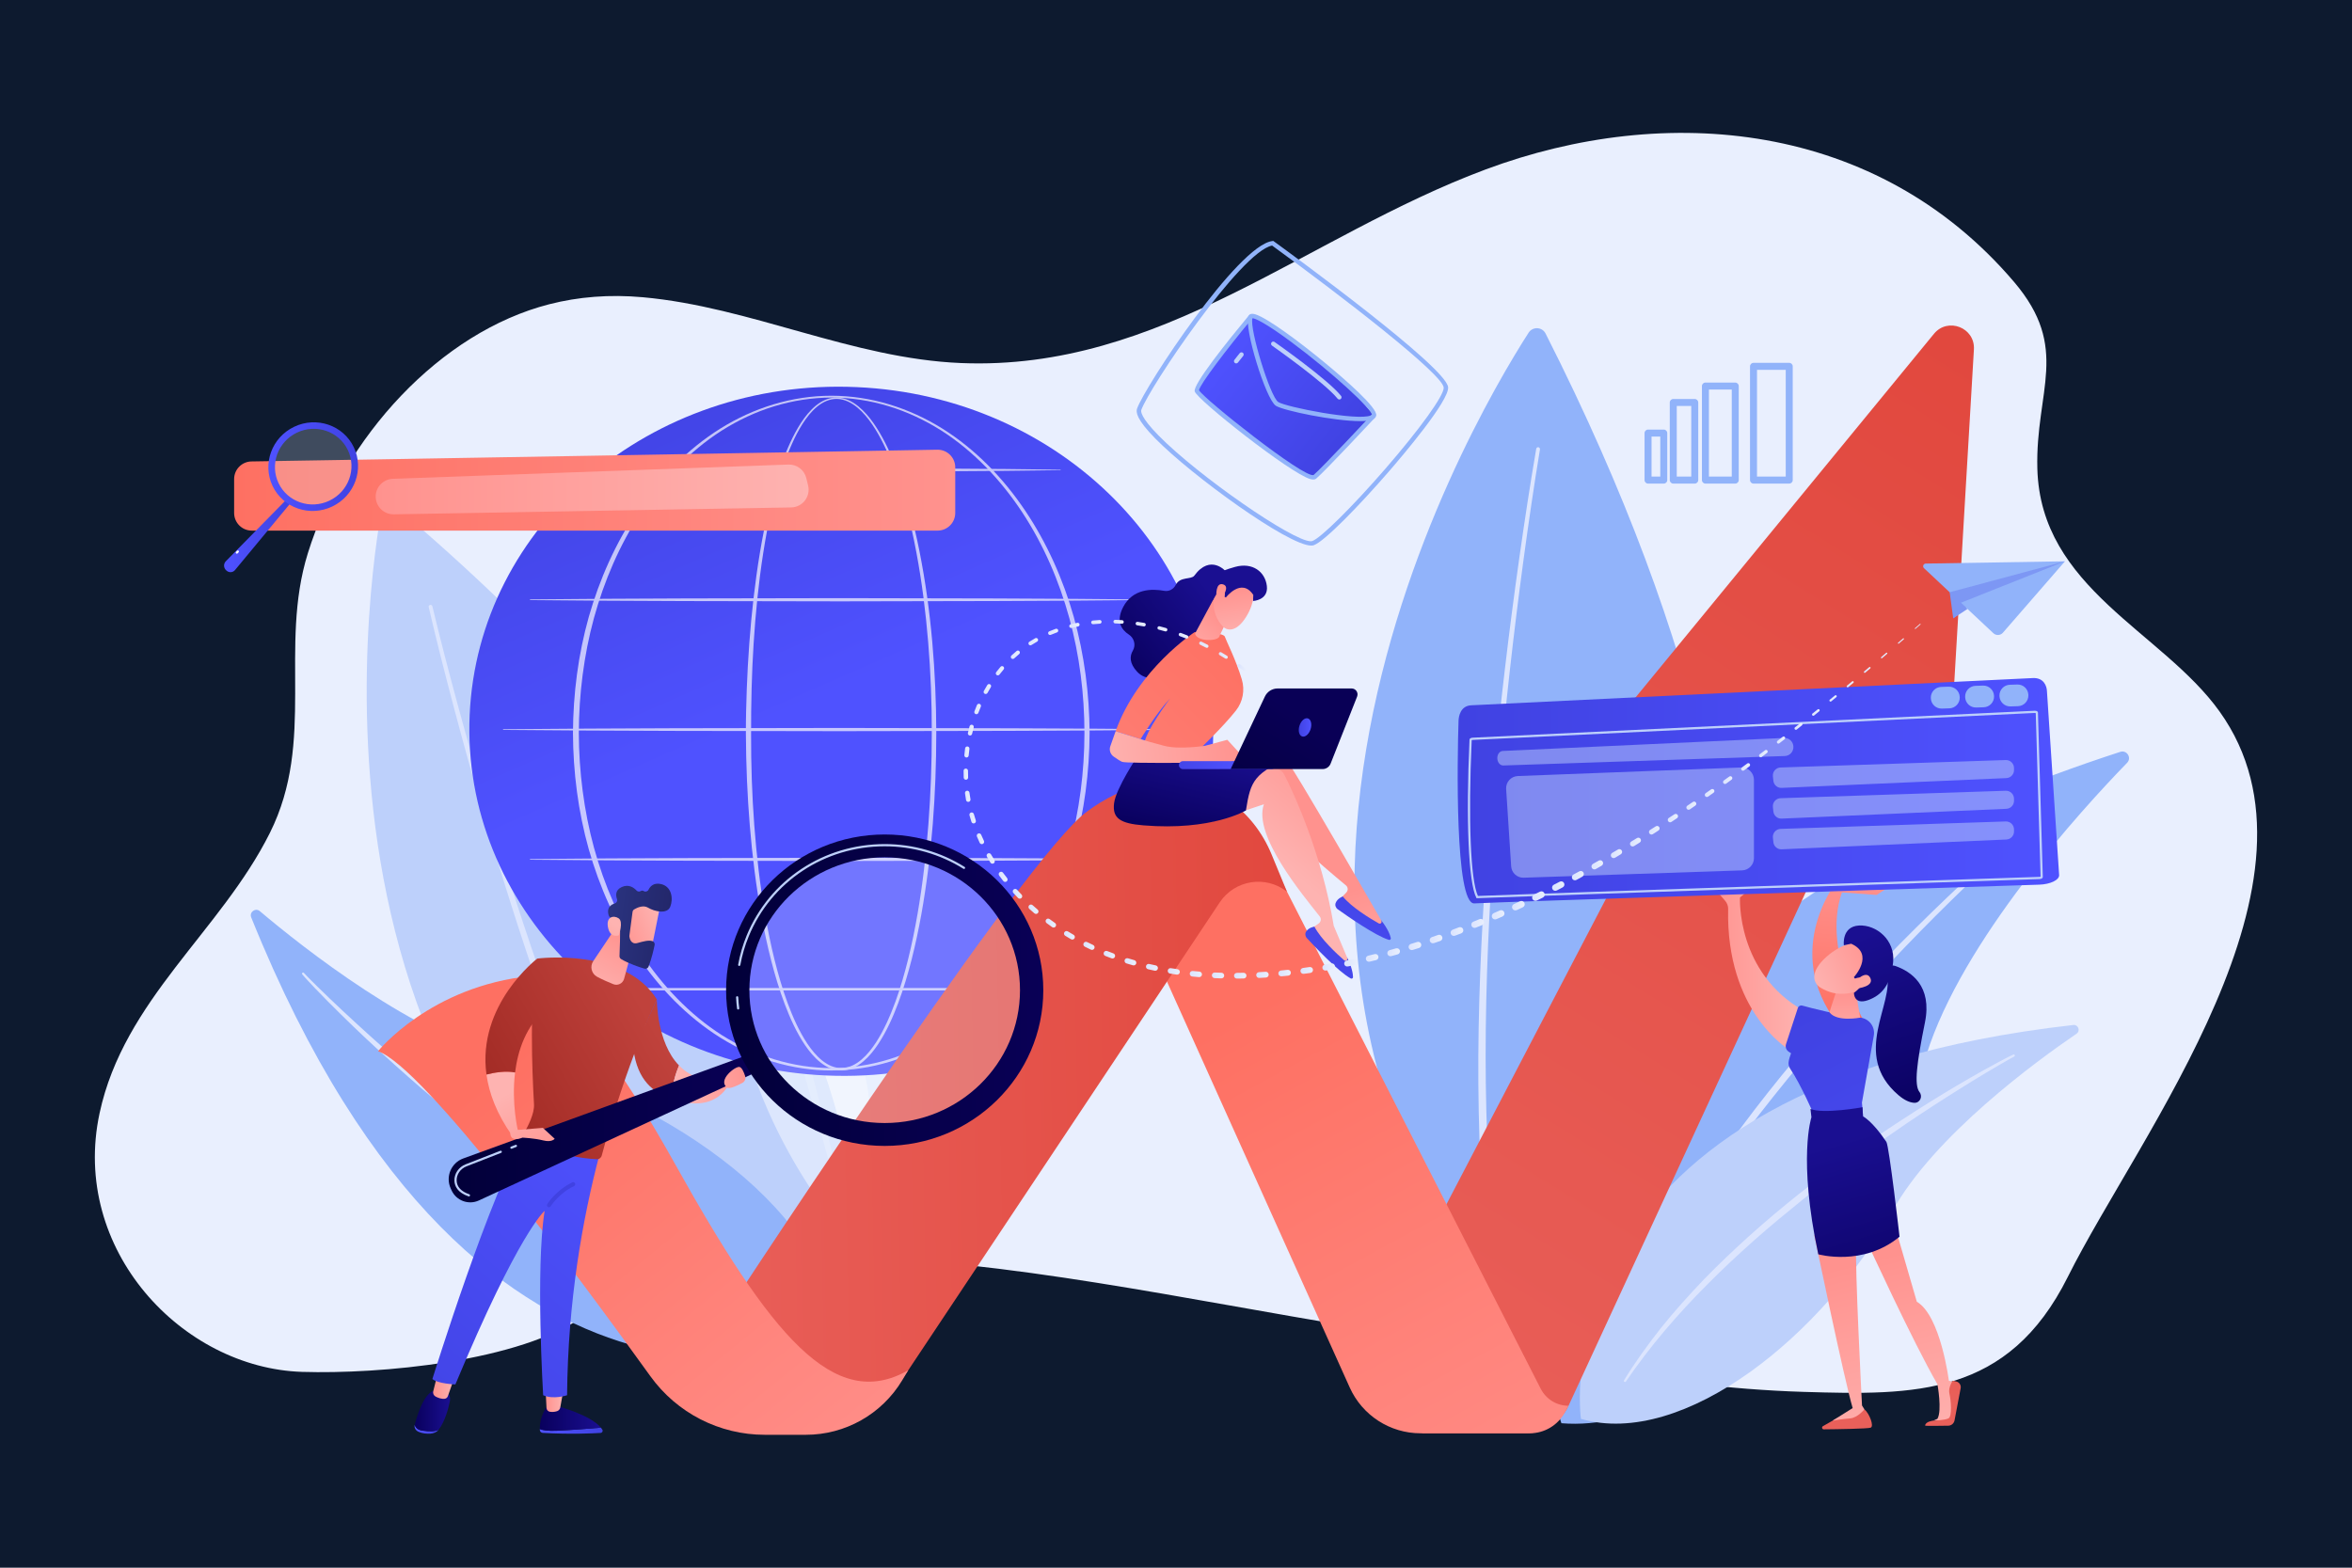
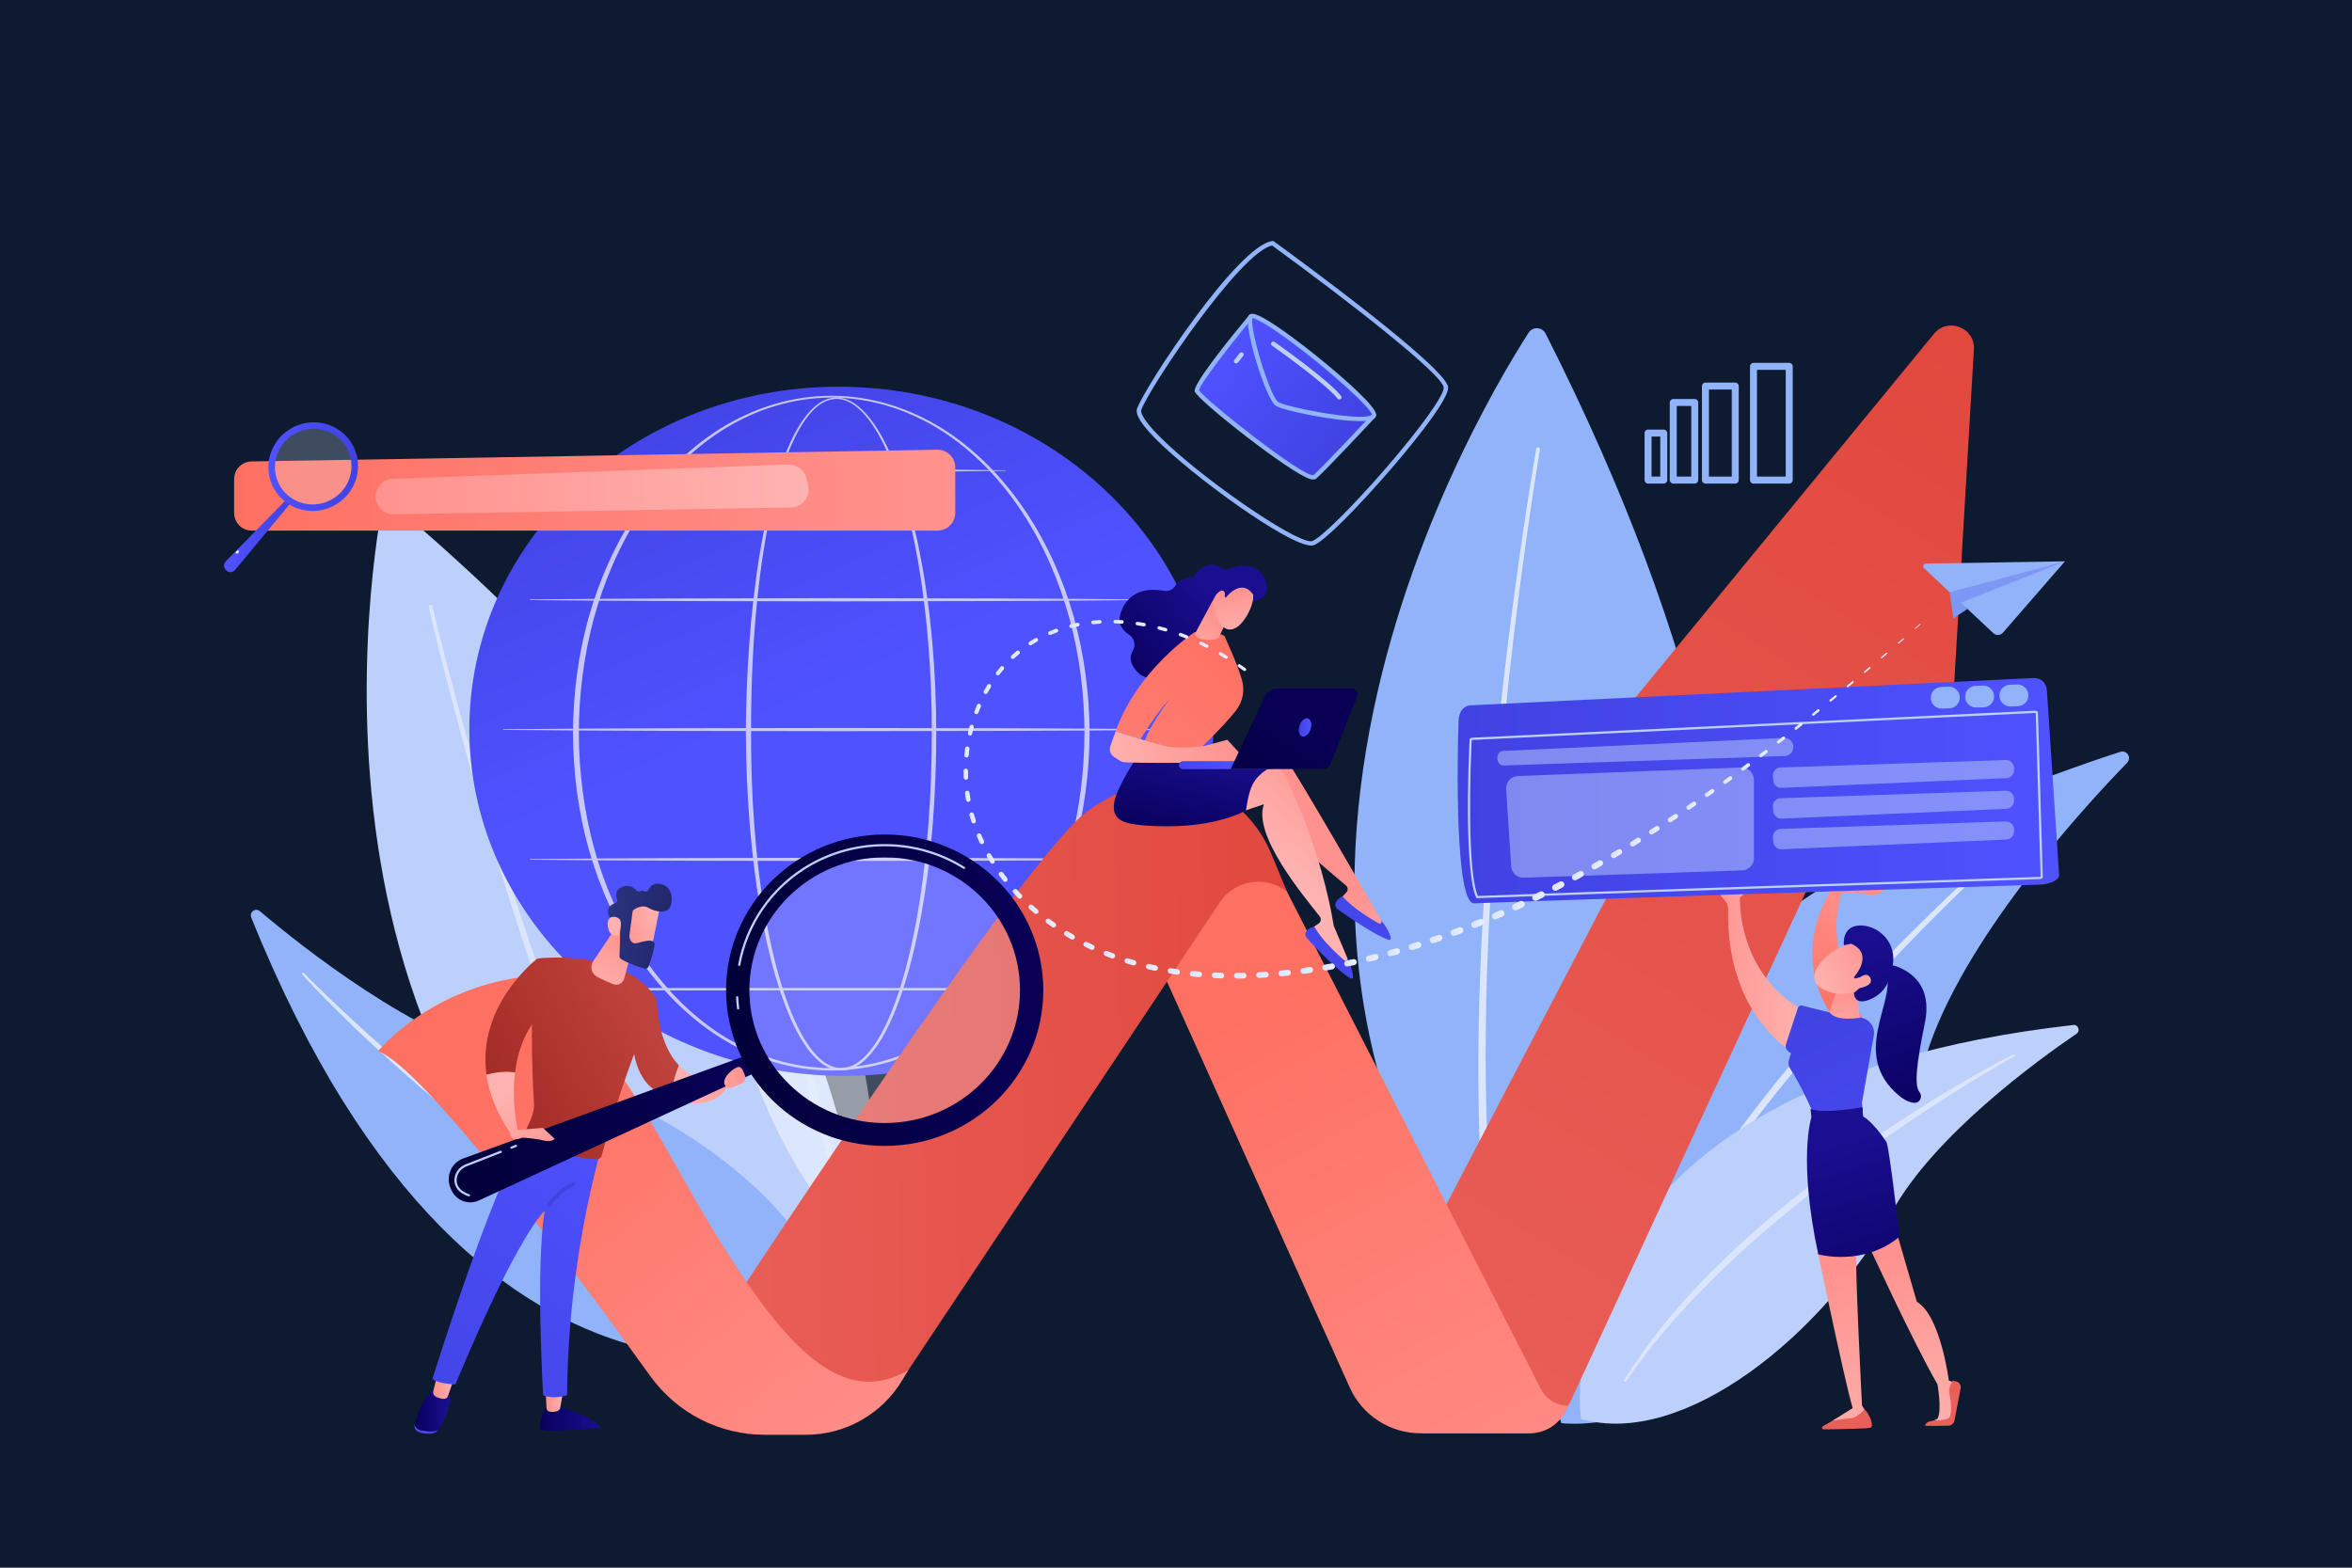
<svg xmlns="http://www.w3.org/2000/svg" x="0px" y="0px" viewBox="0 0 2475 1650" style="enable-background:new 0 0 2475 1650;" xml:space="preserve">
  <style type="text/css">	.st0{fill:#0D1A2F;}	.st1{fill:#E9EFFE;}	.st2{fill:#91B3FA;}	.st3{fill:#DCE5FE;}	.st4{fill:#BDD0FB;}	.st5{opacity:0.71;}	.st6{opacity:0.65;fill:#FFFFFF;}	.st7{opacity:0.45;fill:#FFFFFF;}	.st8{fill:url(#SVGID_1_);}	.st9{opacity:0.68;}	.st10{fill:#FFFFFF;}	.st11{fill:url(#SVGID_2_);}	.st12{fill:url(#SVGID_3_);}	.st13{fill:url(#SVGID_4_);}	.st14{fill:url(#SVGID_5_);}	.st15{fill:url(#SVGID_6_);}	.st16{fill:url(#SVGID_7_);}	.st17{fill:url(#SVGID_8_);}	.st18{fill:url(#SVGID_9_);}	.st19{fill:url(#SVGID_10_);}	.st20{fill:url(#SVGID_11_);}	.st21{fill:url(#SVGID_12_);}	.st22{fill:url(#SVGID_13_);}	.st23{fill:url(#SVGID_14_);}	.st24{fill:url(#SVGID_15_);}	.st25{fill:url(#SVGID_16_);}	.st26{fill:url(#SVGID_17_);}	.st27{fill:url(#SVGID_18_);}	.st28{fill:url(#SVGID_19_);}	.st29{fill:url(#SVGID_20_);}	.st30{fill:url(#SVGID_21_);}	.st31{fill:url(#SVGID_22_);}	.st32{fill:url(#SVGID_23_);}	.st33{fill:url(#SVGID_24_);}	.st34{fill:url(#SVGID_25_);}	.st35{fill:url(#SVGID_26_);}	.st36{fill:url(#SVGID_27_);}	.st37{fill:url(#SVGID_28_);}	.st38{fill:url(#SVGID_29_);}	.st39{fill:url(#SVGID_30_);}	.st40{fill:url(#SVGID_31_);}	.st41{fill:url(#SVGID_32_);}	.st42{fill:url(#SVGID_33_);}	.st43{fill:url(#SVGID_34_);}	.st44{fill:url(#SVGID_35_);}	.st45{opacity:0.23;fill:#E9EFFE;}	.st46{fill:url(#SVGID_36_);}	.st47{fill:url(#SVGID_37_);}	.st48{fill:url(#SVGID_38_);}	.st49{fill:url(#SVGID_39_);}	.st50{fill:url(#SVGID_40_);}	.st51{fill:url(#SVGID_41_);}	.st52{fill:url(#SVGID_42_);}	.st53{fill:url(#SVGID_43_);}	.st54{fill:url(#SVGID_44_);}	.st55{fill:url(#SVGID_45_);}	.st56{fill:url(#SVGID_46_);}	.st57{fill:url(#SVGID_47_);}	.st58{fill:url(#SVGID_48_);}	.st59{fill:url(#SVGID_49_);}	.st60{fill:url(#SVGID_50_);}	.st61{fill:url(#SVGID_51_);}	.st62{fill:url(#SVGID_52_);}	.st63{fill:url(#SVGID_53_);}	.st64{fill:url(#SVGID_54_);}	.st65{fill:url(#SVGID_55_);}	.st66{fill:url(#SVGID_56_);}	.st67{fill:url(#SVGID_57_);}	.st68{fill:url(#SVGID_58_);}	.st69{fill:url(#SVGID_59_);}	.st70{fill:url(#SVGID_60_);}	.st71{opacity:0.5;}	.st72{fill:url(#SVGID_61_);}	.st73{fill:url(#SVGID_62_);}	.st74{fill:url(#SVGID_63_);}	.st75{fill:url(#SVGID_64_);}	.st76{fill:url(#SVGID_65_);}	.st77{fill:url(#SVGID_66_);}	.st78{fill:url(#SVGID_67_);}	.st79{fill:url(#SVGID_68_);}	.st80{fill:url(#SVGID_69_);}	.st81{fill:url(#SVGID_70_);}	.st82{fill:url(#SVGID_71_);}	.st83{fill:url(#SVGID_72_);}	.st84{fill:url(#SVGID_73_);}	.st85{fill:url(#SVGID_74_);}	.st86{fill:url(#SVGID_75_);}	.st87{fill:url(#SVGID_76_);}	.st88{fill:url(#SVGID_77_);}	.st89{fill:url(#SVGID_78_);}	.st90{fill:url(#SVGID_79_);}	.st91{fill:url(#SVGID_80_);}	.st92{fill:url(#SVGID_81_);}	.st93{fill:url(#SVGID_82_);}	.st94{fill:url(#SVGID_83_);}	.st95{fill:url(#SVGID_84_);}	.st96{fill:url(#SVGID_85_);}	.st97{fill:url(#SVGID_86_);}	.st98{fill:url(#SVGID_87_);}	.st99{fill:url(#SVGID_88_);}	.st100{fill:url(#SVGID_89_);}	.st101{fill:url(#SVGID_90_);}	.st102{fill:url(#SVGID_91_);}	.st103{fill:url(#SVGID_92_);}	.st104{fill:url(#SVGID_93_);}	.st105{fill:url(#SVGID_94_);}	.st106{fill:url(#SVGID_95_);}	.st107{fill:url(#SVGID_96_);}	.st108{fill:url(#SVGID_97_);}	.st109{fill:url(#SVGID_98_);}	.st110{fill:url(#SVGID_99_);}	.st111{fill:url(#SVGID_100_);}	.st112{fill:url(#SVGID_101_);}	.st113{fill:url(#SVGID_102_);}	.st114{fill:url(#SVGID_103_);}	.st115{fill:url(#SVGID_104_);}	.st116{fill:url(#SVGID_105_);}	.st117{fill:url(#SVGID_106_);}	.st118{fill:url(#SVGID_107_);}	.st119{fill:url(#SVGID_108_);}	.st120{fill:url(#SVGID_109_);}	.st121{fill:url(#SVGID_110_);}	.st122{fill:url(#SVGID_111_);}	.st123{fill:url(#SVGID_112_);}	.st124{fill:url(#SVGID_113_);}	.st125{fill:url(#SVGID_114_);}	.st126{fill:url(#SVGID_115_);}	.st127{fill:url(#SVGID_116_);}	.st128{fill:url(#SVGID_117_);}	.st129{fill:url(#SVGID_118_);}	.st130{fill:url(#SVGID_119_);}	.st131{fill:url(#SVGID_120_);}	.st132{fill:url(#SVGID_121_);}	.st133{fill:url(#SVGID_122_);}	.st134{fill:url(#SVGID_123_);}	.st135{fill:url(#SVGID_124_);}	.st136{fill:url(#SVGID_125_);}	.st137{fill:url(#SVGID_126_);}	.st138{fill:url(#SVGID_127_);}	.st139{fill:url(#SVGID_128_);}	.st140{fill:url(#SVGID_129_);}	.st141{fill:url(#SVGID_130_);}	.st142{fill:#7D97F4;}</style>
  <g id="Background">
    <rect class="st0" width="2475" height="1650" />
  </g>
  <g id="Illustration">
    <g>
-       <path class="st1" d="M2335.58,748.76c-60.39-84.23-188.37-129.35-191.69-255.58c-2.16-82.02,35.1-126.48-24.53-196.49   c-144.15-169.24-366.29-189.08-555.97-118.38c-189.61,70.68-341.14,212.35-551.95,203.81c-114.8-4.65-221.47-59.08-335.11-69.29   c-35.01-3.15-67.72-0.45-98.31,7.38c-114.67,29.35-215.92,139.54-254.04,261.96c-30.91,99.24,8.58,197.21-39.95,294.39   c-51.72,103.58-153.59,175.53-179.25,295.11c-30.8,143.53,86.88,268.34,213.3,272.25c80.46,2.48,229.61-10.36,297.97-59.96   c83.23-60.39,165.04-64.37,262.07-62.05c184.66,4.4,369.32,45.92,551.6,75.47c156.19,25.33,310.14,62.83,468.44,67.59   c116.25,3.5,214.91,5.07,277.81-121.07C2251.16,1193.14,2462.23,925.42,2335.58,748.76z" />
      <g>
        <path class="st2" d="M2231.18,791.32c6.92-2.25,12.26,6.29,7.2,11.51c-49,50.46-173.33,186.78-211.25,307.39    c-61.74,196.38-228.83,400.3-384.07,387.74C1643.06,1497.96,1477.38,1036.32,2231.18,791.32z" />
        <path class="st3" d="M2155.54,853.52c-1.34,1.02-2.89,2.34-4.36,3.56l-4.42,3.78l-8.76,7.66l-17.36,15.51    c-11.49,10.43-22.86,21.01-34.12,31.68c-22.56,21.32-44.74,43.04-66.47,65.2c-43.36,44.4-85.5,90.02-125.11,137.76    c-19.7,23.95-39.26,48.02-57.8,72.88c-18.53,24.85-36.5,50.13-53.42,76.1c-16.9,25.97-33.14,52.4-47.8,79.71    c-14.73,27.27-28.12,55.25-39.98,83.93l-0.01,0.01c-0.25,0.6-0.93,0.88-1.53,0.63c-0.58-0.24-0.87-0.9-0.65-1.49    c10.83-29.2,23.77-57.58,37.88-85.35c14.32-27.68,30.22-54.49,46.81-80.86c33.72-52.4,71.12-102.35,111.07-150.09    c19.93-23.92,40.64-47.17,61.66-70.11c21.04-22.92,42.57-45.4,64.71-67.27c22.1-21.89,44.54-43.45,67.54-64.4    c11.52-10.45,23.13-20.8,34.87-31c5.89-5.08,11.78-10.16,17.75-15.15l9-7.43l4.55-3.67c1.57-1.21,2.98-2.4,4.79-3.65    c0.53-0.36,1.25-0.23,1.61,0.29c0.35,0.51,0.24,1.21-0.25,1.58L2155.54,853.52z" />
      </g>
      <g>
        <path class="st2" d="M1608.53,350.19c-64.63,100.61-411.29,691.85,60.63,1129.89c15.95,14.81,41.33,11.94,53.75-5.94    c70.39-101.34,243.85-451.76-96.5-1123.08C1622.8,343.96,1612.83,343.49,1608.53,350.19z" />
        <path class="st3" d="M1620.5,473.04c-6.37,38.36-11.96,76.9-17.21,115.45c-5.23,38.56-10.02,77.19-14.35,115.86    c-8.67,77.34-15.61,154.88-20.16,232.55c-4.49,77.66-6.72,155.48-4.69,233.18c0.89,38.85,3.19,77.65,6.96,116.27    c3.83,38.6,9.18,77.07,17.55,114.85l0,0.02c0.56,2.52-1.03,5.02-3.56,5.58c-2.52,0.56-5.02-1.03-5.58-3.56l-0.01-0.03    c-8.26-38.33-13.43-77.15-17.06-116.04c-3.57-38.9-5.65-77.9-6.32-116.91c-1.58-78.01,1.1-156,6.05-233.78    c5-77.78,12.4-155.38,21.53-232.75c4.56-38.69,9.58-77.32,15.03-115.89c5.48-38.57,11.29-77.08,17.89-115.5    c0.19-1.08,1.21-1.8,2.29-1.62c1.07,0.18,1.8,1.2,1.62,2.28L1620.5,473.04z" />
      </g>
      <g>
        <path class="st4" d="M2181.73,1078.81c5.22-0.59,7.76,6.22,3.42,9.18c-41.95,28.59-149.59,106.99-193.86,186.79    c-72.08,129.93-219.74,249.94-327.69,218.59C1663.6,1493.37,1613.25,1142.97,2181.73,1078.81z" />
        <path class="st3" d="M2119.34,1112.15c-1.02,0.51-2.33,1.23-3.53,1.88l-3.66,2.05l-7.27,4.19l-14.48,8.51    c-9.61,5.75-19.15,11.62-28.63,17.58c-18.99,11.87-37.78,24.05-56.31,36.62c-36.99,25.22-73.38,51.34-108.24,79.4    c-17.36,14.1-34.69,28.24-51.4,43.11c-16.7,14.86-33.05,30.12-48.8,45.98c-31.6,31.6-60.87,65.59-86.1,102.57    c-0.36,0.54-1.09,0.68-1.62,0.32c-0.52-0.35-0.66-1.05-0.35-1.58c11.75-19.18,24.96-37.44,38.89-55.12    c14.09-17.56,29.18-34.28,44.7-50.59c31.42-32.24,65.07-62.23,100.27-90.22c17.58-14.02,35.61-27.46,53.81-40.63    c18.22-13.16,36.72-25.93,55.58-38.13c18.84-12.24,37.85-24.2,57.2-35.62c9.69-5.69,19.42-11.28,29.23-16.76    c4.91-2.72,9.82-5.44,14.78-8.08l7.47-3.91l3.76-1.92c1.3-0.62,2.44-1.25,3.98-1.89c0.59-0.25,1.27,0.03,1.52,0.62    c0.24,0.57-0.01,1.21-0.55,1.48L2119.34,1112.15z" />
      </g>
      <g>
        <path class="st4" d="M401.08,538.97c-19.04,109.83-103.71,753.51,486.04,941.46c0,0,164.83-409.41-470.67-947.08    C410.89,528.65,402.32,531.8,401.08,538.97z" />
        <path class="st3" d="M455,638.15c8.28,34.57,17.28,69.01,26.58,103.34c9.31,34.34,19.02,68.56,29.12,102.67    c20.21,68.22,41.94,135.98,65.74,203c23.84,66.99,49.64,133.32,78.98,198.02c14.57,32.39,30.3,64.25,47.21,95.42    c16.95,31.14,35.14,61.62,55.61,90.44l0.01,0.02c1.5,2.11,1,5.03-1.1,6.52c-2.11,1.5-5.03,1-6.52-1.1l-0.02-0.02    c-20.59-29.37-38.74-60.25-55.62-91.72c-16.83-31.51-32.45-63.63-46.87-96.25c-29.05-65.16-54.5-131.82-77.96-199.1    c-23.42-67.3-44.75-135.3-64.55-203.72c-9.9-34.21-19.4-68.54-28.51-102.97c-9.09-34.44-17.88-68.94-25.96-103.65    c-0.25-1.07,0.41-2.13,1.48-2.38c1.06-0.25,2.12,0.41,2.38,1.47L455,638.15z" />
      </g>
      <g class="st5">
        <path class="st6" d="M891.53,1302.01c0,0,40.07-62.93,19.45-167.4c-19.13-96.93-71.77-326.77-54.85-423.32    c0.75-4.28-4.81-6.57-7.26-2.98c-26.23,38.49-84.34,140.07-81.74,281.28C770.48,1171.7,891.53,1302.01,891.53,1302.01z" />
        <path class="st7" d="M832.68,795.84c-3.89,9.51-6.7,19.4-9.01,29.37c-1.28,4.95-2.12,10.01-3.19,15    c-0.77,5.06-1.69,10.08-2.36,15.15c-0.56,5.08-1.35,10.12-1.73,15.22c-0.36,5.09-0.82,10.17-1.12,15.26l-0.55,15.29    c-0.04,5.1,0.09,10.2,0.12,15.3c0.48,20.38,2.07,40.74,5.23,60.89l1.09,7.57l0.56,3.78l0.73,3.75l2.93,15.01    c0.92,5,2.04,10.01,3.16,15.02l3.32,15.03c4.61,20,9.4,39.96,14.41,59.87c5.02,19.91,10.24,39.78,15.42,59.68    c2.61,9.95,5.22,19.9,7.67,29.91c1.26,4.99,2.48,10,3.66,15.02c1.24,5,2.34,10.05,3.39,15.11c4.2,20.17,7.88,40.82,6.78,61.64    c-0.03,0.65-0.59,1.14-1.23,1.11c-0.62-0.03-1.1-0.54-1.11-1.14l0-0.03c-0.19-10.2-1.44-20.33-3.14-30.38    c-1.88-10.04-4.13-20.01-6.75-29.91c-5.12-19.84-10.99-39.53-16.6-59.32l-8.45-29.69c-2.7-9.94-5.45-19.86-8.04-29.83    c-5.36-19.9-10.14-39.95-14.79-60.03l-3.36-15.09c-1.14-5.02-2.27-10.05-3.13-15.18l-2.82-15.3l-0.7-3.82l-0.53-3.85l-1.03-7.71    c-0.63-5.15-1.51-10.27-1.92-15.44l-1.2-15.52c-0.51-5.16-0.48-10.36-0.67-15.55c-0.11-5.19-0.43-10.37-0.17-15.56    c0.13-20.75,2.14-41.49,5.97-61.85c0.9-5.1,2.19-10.13,3.28-15.18l2.02-7.5c0.65-2.5,1.34-5,2.16-7.45    c3.05-9.88,6.66-19.61,11.46-28.76c0.04-0.07,0.12-0.1,0.2-0.06C832.68,795.69,832.71,795.78,832.68,795.84z" />
      </g>
      <g>
        <linearGradient id="SVGID_1_" gradientUnits="userSpaceOnUse" x1="869.356" y1="733.382" x2="709.573" y2="368.502">
          <stop offset="0" style="stop-color:#4F52FF" />
          <stop offset="1" style="stop-color:#4042E2" />
        </linearGradient>
        <path class="st8" d="M1276.29,786.86c-8.78,200.08-190.98,354.58-406.94,345.1c-215.96-9.48-383.91-179.36-375.13-379.44    c8.78-200.08,190.98-354.58,406.94-345.1C1117.12,416.91,1285.08,586.79,1276.29,786.86z" />
        <g class="st9">
          <path class="st10" d="M985.25,771.45c-0.09,63.96-4.48,128.04-15.75,191.09c-2.85,15.75-6.16,31.42-10.1,46.95     c-3.95,15.52-8.52,30.9-14.11,45.95c-5.64,15-12.18,29.79-21.05,43.3c-4.47,6.71-9.54,13.14-15.79,18.42     c-3.13,2.63-6.56,4.96-10.34,6.66c-3.77,1.7-7.89,2.77-12.07,2.84c-4.18,0.12-8.36-0.7-12.2-2.24     c-3.86-1.53-7.38-3.76-10.58-6.3c-6.41-5.12-11.59-11.48-16.14-18.13c-9.03-13.42-15.66-28.17-21.35-43.15     c-5.66-15.02-10.27-30.39-14.26-45.9c-3.98-15.51-7.32-31.18-10.2-46.93c-5.74-31.5-9.66-63.29-12.3-95.18     c-2.62-31.89-3.94-63.88-4.1-95.88c-0.08-16,0.36-31.99,0.93-47.98c0.6-15.98,1.48-31.96,2.66-47.91     c2.37-31.9,5.9-63.73,11.15-95.3c2.64-15.78,5.71-31.49,9.41-47.07c3.71-15.57,8.01-31.01,13.36-46.13     c2.69-7.55,5.62-15.02,8.97-22.31c3.34-7.29,7.09-14.42,11.48-21.16c4.41-6.71,9.47-13.12,15.78-18.25     c3.15-2.54,6.63-4.75,10.44-6.25c3.79-1.52,7.91-2.29,12-2.13c4.1,0.12,8.13,1.14,11.86,2.78c3.73,1.65,7.16,3.89,10.3,6.43     c6.29,5.11,11.5,11.37,16.12,17.93c9.19,13.22,16.11,27.81,22.11,42.65c5.96,14.88,10.87,30.15,15.16,45.57     c4.27,15.43,7.88,31.03,11.01,46.73C980.04,643.39,985.07,707.48,985.25,771.45z M980.52,771.45c0.06-31.87-1.15-63.74-3.8-95.5     c-2.61-31.76-6.57-63.42-12.46-94.73c-2.94-15.65-6.37-31.22-10.45-46.61c-4.09-15.39-8.82-30.61-14.57-45.45     c-5.79-14.79-12.51-29.33-21.42-42.46c-4.48-6.52-9.53-12.71-15.6-17.75c-3.03-2.5-6.32-4.7-9.88-6.32     c-3.56-1.6-7.39-2.65-11.29-2.75c-3.89-0.12-7.78,0.66-11.39,2.14c-3.62,1.47-6.93,3.63-9.96,6.12     c-6.05,5.03-10.96,11.36-15.22,18.01c-4.25,6.68-7.88,13.77-11.11,21.02c-3.24,7.25-6.07,14.69-8.65,22.21     c-5.14,15.06-9.26,30.46-12.77,45.99c-3.51,15.54-6.4,31.21-8.85,46.95c-4.89,31.49-8.06,63.24-10.07,95.05     c-2.03,31.81-2.73,63.7-2.67,95.57c-0.08,31.87,0.98,63.74,3.35,95.52c2.39,31.77,6.04,63.47,11.52,94.85     c2.74,15.69,5.95,31.3,9.78,46.74c3.84,15.44,8.3,30.74,13.79,45.65c5.52,14.87,11.97,29.51,20.7,42.69     c4.39,6.53,9.39,12.73,15.44,17.65c3.03,2.44,6.32,4.55,9.88,5.99c3.55,1.45,7.36,2.25,11.17,2.12c3.81-0.1,7.57-1.1,11.06-2.71     c3.49-1.61,6.72-3.83,9.67-6.35c5.92-5.08,10.81-11.36,15.12-17.95c8.57-13.28,14.93-27.95,20.39-42.85     c5.42-14.94,9.83-30.25,13.63-45.7c3.79-15.46,6.96-31.07,9.67-46.77c5.44-31.39,9.05-63.09,11.45-94.86     C979.41,835.2,980.53,803.32,980.52,771.45z" />
          <path class="st10" d="M1146.59,771.45c-0.22,41.19-5.51,82.39-16.54,122.11c-11.22,39.63-28.13,77.75-51.09,111.97     c-11.48,17.09-24.49,33.18-39.02,47.78c-14.53,14.59-30.59,27.69-48.03,38.67c-17.45,10.93-36.31,19.69-56.04,25.62     c-19.72,5.95-40.31,9.06-60.92,9.08c-20.61,0-41.2-3.09-60.94-9.02c-19.75-5.92-38.61-14.66-56.09-25.58     c-17.46-10.96-33.55-24.05-48.1-38.64c-14.56-14.59-27.59-30.68-39.1-47.77c-23-34.23-39.95-72.37-51.22-112.01     c-5.55-19.86-9.67-40.11-12.4-60.54c-2.72-20.44-4.08-41.04-4.18-61.66c0.11-20.62,1.48-41.22,4.21-61.65     c2.74-20.43,6.88-40.67,12.44-60.53c11.3-39.63,28.27-77.74,51.29-111.94c11.51-17.08,24.55-33.15,39.1-47.72     c14.55-14.57,30.63-27.64,48.08-38.57c17.47-10.89,36.33-19.57,56.04-25.49c19.7-5.94,40.26-9.04,60.84-9.06     c20.58,0.04,41.14,3.16,60.83,9.11c19.7,5.94,38.55,14.63,56,25.53c17.44,10.94,33.49,24.03,48.02,38.6     c14.53,14.58,27.54,30.65,39.02,47.73c22.97,34.19,39.91,72.29,51.16,111.9C1141.02,689.06,1146.34,730.26,1146.59,771.45z      M1141.17,771.45c-0.06-40.72-5.13-81.48-15.88-120.79c-10.8-39.25-27.07-77.13-49.46-111.21     c-11.19-17.02-23.9-33.06-38.14-47.64c-14.24-14.56-29.97-27.73-47.18-38.68c-17.22-10.89-35.83-19.65-55.33-25.58     c-19.49-5.93-39.85-9.05-60.24-9.12c-20.39,0.09-40.74,3.22-60.22,9.17c-19.49,5.94-38.08,14.72-55.28,25.62     c-17.18,10.96-32.89,24.14-47.11,38.71c-14.21,14.59-26.9,30.63-38.06,47.65c-22.35,34.07-38.58,71.94-49.33,111.17     c-5.36,19.64-9.23,39.66-11.86,59.83c-2.63,20.17-3.93,40.52-3.98,60.87c0.06,20.35,1.37,40.69,4.02,60.86     c2.64,20.17,6.53,40.18,11.9,59.81c10.78,39.21,27.04,77.06,49.4,111.09c11.17,17,23.86,33.03,38.07,47.6     c14.22,14.54,29.91,27.71,47.09,38.64c17.2,10.87,35.78,19.59,55.24,25.53c19.45,5.95,39.76,9.1,60.13,9.21     c20.36-0.08,40.68-3.21,60.14-9.15c19.47-5.92,38.06-14.63,55.28-25.49c17.2-10.91,32.92-24.07,47.16-38.61     c14.23-14.56,26.95-30.59,38.14-47.59c22.41-34.04,38.7-71.9,49.53-111.13C1135.98,852.92,1141.08,812.17,1141.17,771.45z" />
          <path class="st10" d="M557.96,630.88l81.58-0.66l81.58-0.37l163.16-0.3l163.16,0.33l81.58,0.41l81.58,0.71     c0.13,0,0.24,0.11,0.24,0.24c0,0.13-0.11,0.24-0.24,0.24l-81.58,0.71l-81.58,0.41l-163.16,0.33l-163.16-0.3l-81.58-0.37     l-81.58-0.66c-0.2,0-0.36-0.16-0.35-0.36C557.61,631.04,557.77,630.88,557.96,630.88z" />
-           <path class="st10" d="M652.6,494.24c19.31-0.31,38.61-0.44,57.92-0.66l57.92-0.37c19.31-0.16,38.61-0.14,57.92-0.19l57.92-0.11     l115.84,0.33l57.92,0.41c19.31,0.24,38.61,0.38,57.92,0.71c0.13,0,0.24,0.11,0.24,0.24c0,0.13-0.11,0.23-0.24,0.24     c-19.31,0.33-38.61,0.47-57.92,0.71l-57.92,0.41l-115.84,0.33l-57.92-0.11c-19.31-0.05-38.61-0.03-57.92-0.19l-57.92-0.37     c-19.31-0.22-38.61-0.35-57.92-0.66c-0.2,0-0.35-0.17-0.35-0.36C652.25,494.4,652.41,494.25,652.6,494.24z" />
+           <path class="st10" d="M652.6,494.24l57.92-0.37c19.31-0.16,38.61-0.14,57.92-0.19l57.92-0.11     l115.84,0.33l57.92,0.41c19.31,0.24,38.61,0.38,57.92,0.71c0.13,0,0.24,0.11,0.24,0.24c0,0.13-0.11,0.23-0.24,0.24     c-19.31,0.33-38.61,0.47-57.92,0.71l-57.92,0.41l-115.84,0.33l-57.92-0.11c-19.31-0.05-38.61-0.03-57.92-0.19l-57.92-0.37     c-19.31-0.22-38.61-0.35-57.92-0.66c-0.2,0-0.35-0.17-0.35-0.36C652.25,494.4,652.41,494.25,652.6,494.24z" />
          <path class="st10" d="M529.61,767.52l88.67-0.66l88.67-0.38l177.33-0.3l177.33,0.33l88.67,0.41l88.67,0.71     c0.13,0,0.24,0.11,0.24,0.24c0,0.13-0.11,0.24-0.24,0.24l-88.67,0.71l-88.67,0.41l-177.33,0.33l-177.33-0.3l-88.67-0.38     l-88.67-0.66c-0.2,0-0.36-0.16-0.35-0.36C529.26,767.68,529.42,767.52,529.61,767.52z" />
          <path class="st10" d="M557.96,904.15l81.58-0.66l81.58-0.37l163.16-0.3l163.16,0.33l81.58,0.41l81.58,0.71     c0.13,0,0.24,0.11,0.24,0.24c0,0.13-0.11,0.24-0.24,0.24l-81.58,0.71l-81.58,0.41l-163.16,0.33l-163.16-0.3l-81.58-0.37     l-81.58-0.66c-0.2,0-0.36-0.16-0.35-0.36C557.61,904.31,557.77,904.15,557.96,904.15z" />
          <path class="st10" d="M1127.62,1042.4H664.27c-0.69,0-1.25-0.56-1.25-1.25c0-0.69,0.56-1.25,1.25-1.25h463.34     c0.69,0,1.25,0.56,1.25,1.25C1128.87,1041.84,1128.31,1042.4,1127.62,1042.4z" />
        </g>
      </g>
      <g>
        <path class="st2" d="M264.35,965.55c-2.24-5.57,4.49-10.45,9.07-6.57c44.31,37.5,163.57,132.18,265.02,156.6    c165.18,39.76,342.51,165.84,340.92,294.37C879.36,1409.95,508.6,1572.41,264.35,965.55z" />
        <path class="st3" d="M320,1024.22c0.89,1,2.08,2.22,3.16,3.35l3.37,3.41l6.82,6.76l13.78,13.38    c9.26,8.85,18.62,17.59,28.07,26.24c18.86,17.33,38.01,34.35,57.5,50.96c39.05,33.12,78.96,65.25,120.52,95.13    c20.84,14.84,41.73,29.61,63.23,43.48c21.49,13.86,43.3,27.23,65.61,39.72c44.52,25.13,90.96,46.96,139.48,63.33    c0.61,0.2,0.95,0.86,0.75,1.47c-0.2,0.6-0.84,0.93-1.44,0.76c-24.69-7.17-48.82-16.19-72.52-26.19    c-23.63-10.19-46.63-21.75-69.31-33.89c-45.08-24.79-88.37-52.74-129.95-82.97c-20.82-15.08-41.13-30.83-61.2-46.86    c-20.06-16.05-39.78-32.52-59.01-49.55c-19.25-17-38.26-34.28-56.77-52.07c-9.24-8.92-18.39-17.92-27.43-27.03    c-4.5-4.57-9.01-9.15-13.44-13.79l-6.6-7.02l-3.27-3.55c-1.08-1.23-2.13-2.31-3.29-3.78c-0.4-0.5-0.31-1.23,0.19-1.63    c0.48-0.38,1.18-0.32,1.58,0.14L320,1024.22z" />
      </g>
      <g>
        <linearGradient id="SVGID_2_" gradientUnits="userSpaceOnUse" x1="2150.767" y1="349.548" x2="1415.283" y2="1540.64">
          <stop offset="0" style="stop-color:#E1473D" />
          <stop offset="1" style="stop-color:#E9605A" />
        </linearGradient>
        <path class="st11" d="M1458.46,1389.44l315.74-604.88h-64.69c-11.93,0-18.49-13.87-10.92-23.09l336.51-410.14    c14.58-17.78,43.39-6.5,42.04,16.45l-23.65,401.06c-1.35,22.96-21.71,40.07-44.56,37.46l-45.1-5.16l-313.27,678.44    c-8.16,17.66-25.83,28.97-45.29,28.97h-108.58L1458.46,1389.44z" />
        <linearGradient id="SVGID_3_" gradientUnits="userSpaceOnUse" x1="1313.605" y1="1062.211" x2="1659.702" y2="1698.779">
          <stop offset="0" style="stop-color:#FE7062" />
          <stop offset="1" style="stop-color:#FF928E" />
        </linearGradient>
        <path class="st12" d="M1197.42,965.21l222.9,495.15c13.2,29.33,42.38,48.19,74.54,48.19h114.91c15.25,0,29.29-8.27,36.69-21.6    l4.09-7.37l0,0c-12.35,0-23.65-6.92-29.26-17.92l-296.99-581.91L1197.42,965.21z" />
        <linearGradient id="SVGID_4_" gradientUnits="userSpaceOnUse" x1="1391.583" y1="1156.918" x2="712.506" y2="1169.935">
          <stop offset="0" style="stop-color:#E1473D" />
          <stop offset="1" style="stop-color:#E9605A" />
        </linearGradient>
        <path class="st13" d="M1354.29,938.53L1354.29,938.53c-22.35-17.65-55.01-12.46-70.79,11.25l-327.73,492.39    c-26.25,39.44-70.48,63.13-117.86,63.13H791.8l-37.53-108.11c0,0,304.68-467.16,383.2-537.83c0,0,78.2-70.48,155.31-17.19    c20.37,14.08,35.84,34.17,45.28,57.06L1354.29,938.53z" />
        <linearGradient id="SVGID_5_" gradientUnits="userSpaceOnUse" x1="542.908" y1="1109.508" x2="944.626" y2="1603.929">
          <stop offset="0" style="stop-color:#FE7062" />
          <stop offset="1" style="stop-color:#FF928E" />
        </linearGradient>
        <path class="st14" d="M397.82,1106.41c0,0,54.86-68.57,161.17-79.24c0,0,50.49,17.2,151.08,197.44    c100.59,180.24,167.36,262.44,245.71,217.54l-6.49,10.77c-21.38,35.49-59.78,57.2-101.22,57.2h-43.33    c-47.71,0-92.5-22.94-120.36-61.67C606.09,1339.63,445.91,1123.31,397.82,1106.41z" />
      </g>
      <g>
        <linearGradient id="SVGID_6_" gradientUnits="userSpaceOnUse" x1="1383.005" y1="950.875" x2="1424.203" y2="1070.348">
          <stop offset="0" style="stop-color:#FF928E" />
          <stop offset="1" style="stop-color:#FEB3B1" />
        </linearGradient>
        <path class="st15" d="M1453.28,968.39c-0.17-0.07-91.86-160.63-104.24-175.74c-2.08-2.54-5.31-3.84-8.57-3.45l-25.59,3.05    l-30.06,65.04l50.09-29.17c-4.96,34.28,59.39,85.21,81.45,103.8c2.24,1.89,2.42,5.26,0.4,7.38l-8.81,9.22    c14.46,14.66,31.15,24.07,49.99,28.43L1453.28,968.39z" />
        <linearGradient id="SVGID_7_" gradientUnits="userSpaceOnUse" x1="-5197.995" y1="-3521.047" x2="-5209.091" y2="-3350.902" gradientTransform="matrix(-0.897 -0.441 -0.441 0.897 -4761.805 1782.809)">
          <stop offset="0" style="stop-color:#4042E2" />
          <stop offset="1" style="stop-color:#4F52FF" />
        </linearGradient>
        <path class="st16" d="M1413.03,943.55c0,0-5.62,1.82-7.53,6.82c-0.91,2.4,0.07,5.11,2.15,6.6c9.26,6.63,39.8,28.05,53.89,32.24    c1.16,0.34,2.25-0.7,1.99-1.88c-0.72-3.27-3.06-9.81-10.6-19.38l0.68,1.37c0.86,1.73-1.03,3.53-2.71,2.58    C1441.48,966.59,1422.29,954.94,1413.03,943.55z" />
        <linearGradient id="SVGID_8_" gradientUnits="userSpaceOnUse" x1="1447.353" y1="820.094" x2="1361.525" y2="921.028">
          <stop offset="0" style="stop-color:#FF928E" />
          <stop offset="1" style="stop-color:#FEB3B1" />
        </linearGradient>
        <path class="st17" d="M1417.57,1007.79c-0.15-0.1-13.91-33.24-14.06-33.34c-12.61-76.79-43.38-142.55-52.46-159.86    c-1.53-2.91-4.42-4.83-7.7-5.11l-25.68-2.19l-42.6,57.61l54.95-18.43c-11.79,32.56,40.91,95.47,58.76,118.14    c1.81,2.3,1.31,5.65-1.1,7.31l-10.49,7.25c11.2,17.28,25.64,29.88,43.2,37.96L1417.57,1007.79z" />
        <linearGradient id="SVGID_9_" gradientUnits="userSpaceOnUse" x1="-3986.116" y1="-5172.654" x2="-3997.212" y2="-5002.523" gradientTransform="matrix(-0.789 -0.614 -0.614 0.789 -4890.387 2595.02)">
          <stop offset="0" style="stop-color:#4042E2" />
          <stop offset="1" style="stop-color:#4F52FF" />
        </linearGradient>
        <path class="st18" d="M1383.18,975.32c0,0-5.87,0.64-8.75,5.16c-1.38,2.16-0.96,5.02,0.77,6.9c7.72,8.37,33.3,35.52,46.25,42.48    c1.06,0.57,2.35-0.23,2.33-1.44c-0.05-3.35-1.01-10.23-6.46-21.13l0.39,1.48c0.49,1.87-1.72,3.25-3.18,1.98    C1406.38,1003.64,1389.94,988.35,1383.18,975.32z" />
        <g>
          <linearGradient id="SVGID_10_" gradientUnits="userSpaceOnUse" x1="1252.439" y1="883.752" x2="1275.097" y2="782.817">
            <stop offset="0" style="stop-color:#09005D" />
            <stop offset="1" style="stop-color:#1A0F91" />
          </linearGradient>
          <path class="st19" d="M1197.47,795.16c0,0-23.23,34.55-25.14,50.31c-1.91,15.76,6.42,21.21,30.74,23.22     c72.35,5.98,108.02-15.7,108.02-15.7c4.95-31.56,8.47-39.59,49.81-56.74c0,0-52.28,4.15-62.81,0.07     C1287.57,792.23,1197.47,795.16,1197.47,795.16z" />
        </g>
        <g>
          <linearGradient id="SVGID_11_" gradientUnits="userSpaceOnUse" x1="1171.736" y1="700.298" x2="1273.701" y2="620.993">
            <stop offset="0" style="stop-color:#09005D" />
            <stop offset="1" style="stop-color:#1A0F91" />
          </linearGradient>
          <path class="st20" d="M1290.1,601.58c0,0-16.18-19.14-33.38,4.34c-3.12,4.25-15.08,0.74-19.47,9.65     c-2.26,4.6-7.16,7.21-12.2,6.28c-12.55-2.32-33.07-2.51-43.2,17.16c-7.73,15.01-1.76,23.8,5.97,28.81     c5.68,3.68,7.7,11.15,4.27,16.98c-3.29,5.59-3.91,13.16,4.59,22.27c19.05,20.42,56.76-12.96,56.76-12.96l29.94-70.76     L1290.1,601.58z" />
          <linearGradient id="SVGID_12_" gradientUnits="userSpaceOnUse" x1="13740.152" y1="676.322" x2="13399.398" y2="1005.015" gradientTransform="matrix(1 0 0 1 -12430.056 0)">
            <stop offset="0" style="stop-color:#FE7062" />
            <stop offset="1" style="stop-color:#FF928E" />
          </linearGradient>
          <path class="st21" d="M1260.29,790.58c0,0,27.05-25.76,40.37-42.82c7.2-9.22,9.46-21.36,6.13-32.58     c-6.08-20.48-16.88-41.69-17.87-45c-1.51-5.06-31.84-4.85-31.84-4.85s-59.69,38.74-83.14,104.35l26.34,8.2     c0,0,15.58-26.14,30.98-42.77c0,0-26.64,35.2-27.58,49.61L1260.29,790.58z" />
          <linearGradient id="SVGID_13_" gradientUnits="userSpaceOnUse" x1="1307.411" y1="777.268" x2="1157.04" y2="795.807">
            <stop offset="0" style="stop-color:#FF928E" />
            <stop offset="1" style="stop-color:#FEB3B1" />
          </linearGradient>
          <path class="st22" d="M1311.83,800.75l-20.33-22.12l-23.47,6.32c0,0-27.37,4.24-43.03,0c-15.66-4.24-15.66-4.24-15.66-4.24     l-35.4-11.02l-5.56,15.71c-1.41,3.99,0.01,8.42,3.46,10.87c3.06,2.18,6.65,4.57,8.94,5.57c4.66,2.04,107.38,0.64,107.38,0.64     L1311.83,800.75z" />
          <linearGradient id="SVGID_14_" gradientUnits="userSpaceOnUse" x1="1281.139" y1="648.019" x2="1243.374" y2="696.769">
            <stop offset="0" style="stop-color:#FF928E" />
            <stop offset="1" style="stop-color:#FEB3B1" />
          </linearGradient>
          <path class="st23" d="M1277.93,628.87l-20.39,37.91c1.35,8.27,22.19,8.51,25.41,3.57c0.33-0.5,0.52-1.08,0.64-1.67l12.19-25.33     c0.52-2.47-6.25-10.79-8.48-11.98l-8.1-4.31C1276.08,625.4,1289.1,625.27,1277.93,628.87z" />
          <g>
            <linearGradient id="SVGID_15_" gradientUnits="userSpaceOnUse" x1="1296.848" y1="618.521" x2="1303.714" y2="672.078">
              <stop offset="0" style="stop-color:#FF928E" />
              <stop offset="1" style="stop-color:#FEB3B1" />
            </linearGradient>
            <path class="st24" d="M1319.18,619.98c0,0,2.3,12.81-7.76,29.09c-10.07,16.28-20.09,15.55-25.18,9.74      c-5.09-5.81-11.19-15.48-8.42-31.72C1280.59,610.85,1315.71,603.65,1319.18,619.98z" />
            <linearGradient id="SVGID_16_" gradientUnits="userSpaceOnUse" x1="1181.08" y1="712.312" x2="1283.044" y2="633.006">
              <stop offset="0" style="stop-color:#09005D" />
              <stop offset="1" style="stop-color:#1A0F91" />
            </linearGradient>
            <path class="st25" d="M1290,628.85c0,0,16.3-21.41,28.81-2.75l-0.21,6.45c0,0,16.27-0.76,14.51-15.76      c-1.76-15-15.05-25.24-33.47-20.12c-18.42,5.12-29.18,10.96-31.26,23.75c-2.08,12.79,8.36,10.7,8.36,10.7s3.99-8.82,8.8-9.43      c4.82-0.6,3.08,6.38,3.08,6.38L1290,628.85z" />
            <linearGradient id="SVGID_17_" gradientUnits="userSpaceOnUse" x1="1284.595" y1="620.092" x2="1291.461" y2="673.649">
              <stop offset="0" style="stop-color:#FF928E" />
              <stop offset="1" style="stop-color:#FEB3B1" />
            </linearGradient>
-             <path class="st26" d="M1286.26,628.28c0,0,8.44-10.96,0.76-13.23c-7.69-2.27-7.4,10.74-6.9,15.58L1286.26,628.28z" />
          </g>
        </g>
        <g>
          <linearGradient id="SVGID_18_" gradientUnits="userSpaceOnUse" x1="-6541.922" y1="548.947" x2="-6617.248" y2="569.592" gradientTransform="matrix(-0.999 -0.049 -0.049 0.999 -5278.264 -86.798)">
            <stop offset="0" style="stop-color:#4042E2" />
            <stop offset="1" style="stop-color:#4F52FF" />
          </linearGradient>
          <path class="st27" d="M1244.55,809.5c0.07,0,0.14,0.01,0.21,0l93.49-0.1c2.31,0,4.18-1.88,4.18-4.19c0-2.31-1.88-4.22-4.19-4.18     l-93.49,0.1c-2.31,0-4.18,1.88-4.18,4.19C1240.58,807.57,1242.34,809.39,1244.55,809.5z" />
          <linearGradient id="SVGID_19_" gradientUnits="userSpaceOnUse" x1="1288.943" y1="884.391" x2="1373.398" y2="756.678">
            <stop offset="0" style="stop-color:#020039" />
            <stop offset="1" style="stop-color:#090056" />
          </linearGradient>
          <path class="st28" d="M1422.3,724.62h-77.86c-5.74,0-10.97,3.31-13.42,8.51l-35.99,76.32h96.76c3.7,0,7.03-2.26,8.39-5.7     l27.91-70.63C1429.7,729.04,1426.69,724.62,1422.3,724.62z" />
          <linearGradient id="SVGID_20_" gradientUnits="userSpaceOnUse" x1="1366.697" y1="765.631" x2="1379.88" y2="765.631">
            <stop offset="0" style="stop-color:#4042E2" />
            <stop offset="1" style="stop-color:#4F52FF" />
          </linearGradient>
          <path class="st29" d="M1367.45,763.75c-1.69,5.24-0.44,10.33,2.78,11.37c3.23,1.04,7.21-2.37,8.89-7.61     c1.69-5.24,0.44-10.33-2.78-11.37C1373.12,755.1,1369.14,758.51,1367.45,763.75z" />
        </g>
      </g>
      <g>
        <g>
          <g>
            <linearGradient id="SVGID_21_" gradientUnits="userSpaceOnUse" x1="1708.784" y1="1505.802" x2="1774.912" y2="1505.802" gradientTransform="matrix(1 0 0 1 -1140.734 0)">
              <stop offset="0" style="stop-color:#4F52FF" />
              <stop offset="1" style="stop-color:#4042E2" />
            </linearGradient>
-             <path class="st30" d="M632.31,1502.6c-11.33,0.98-30.99,2.57-46.49,3.25c-9.32,0.41-14.68-0.5-17.77-1.74      c0.01,0.35,0.01,0.68,0.03,0.98c0.07,1.63,1.4,2.94,3.05,3.03c29.29,1.63,52.58,0.57,60.87,0.06c1.71-0.1,2.74-1.97,1.86-3.43      C633.42,1504.03,632.89,1503.31,632.31,1502.6z" />
            <linearGradient id="SVGID_22_" gradientUnits="userSpaceOnUse" x1="1708.781" y1="1492.842" x2="1773.045" y2="1492.842" gradientTransform="matrix(1 0 0 1 -1140.734 0)">
              <stop offset="0" style="stop-color:#09005D" />
              <stop offset="1" style="stop-color:#1A0F91" />
            </linearGradient>
            <path class="st31" d="M585.82,1505.86c15.5-0.68,35.16-2.27,46.49-3.25c-11.14-13.66-46.49-22.87-46.49-22.87h-9.98      c-6.87,9.9-7.86,19.32-7.79,24.39C571.14,1505.35,576.5,1506.27,585.82,1505.86z" />
            <linearGradient id="SVGID_23_" gradientUnits="userSpaceOnUse" x1="1714.89" y1="1474.747" x2="1733.516" y2="1474.747" gradientTransform="matrix(1 0 0 1 -1140.734 0)">
              <stop offset="0" style="stop-color:#FF928E" />
              <stop offset="1" style="stop-color:#FEB3B1" />
            </linearGradient>
            <path class="st32" d="M574.16,1463.43l0.93,18.49c0.1,2,1.6,3.68,3.61,3.97c1.99,0.29,4.67,0.32,7.5-0.62      c1.74-0.58,3.04-2.05,3.36-3.84l3.23-18H574.16z" />
          </g>
          <g>
            <g>
              <linearGradient id="SVGID_24_" gradientUnits="userSpaceOnUse" x1="1576.954" y1="1504.376" x2="1602.295" y2="1504.376" gradientTransform="matrix(1 0 0 1 -1140.734 0)">
                <stop offset="0" style="stop-color:#4F52FF" />
                <stop offset="1" style="stop-color:#4042E2" />
              </linearGradient>
              <path class="st33" d="M444.47,1505.72c-4.91-0.69-7.14-3.24-8.07-5.97c-0.01,0.02-0.01,0.05-0.02,0.07       c-0.72,2.88,0.95,5.86,4.3,7.28c4.05,1.71,8.48,2.01,11.91,1.86c3.69-0.15,7.07-1.68,8.93-4.12l0.03-0.04       C457.86,1506.64,452.67,1506.86,444.47,1505.72z" />
              <linearGradient id="SVGID_25_" gradientUnits="userSpaceOnUse" x1="1577.138" y1="1484.863" x2="1614.334" y2="1484.863" gradientTransform="matrix(1 0 0 1 -1140.734 0)">
                <stop offset="0" style="stop-color:#09005D" />
                <stop offset="1" style="stop-color:#1A0F91" />
              </linearGradient>
              <path class="st34" d="M467.63,1463.31h-8.23c-12.54-0.26-20.42,26.2-23,36.44c0.93,2.73,3.15,5.28,8.07,5.97       c8.19,1.14,13.39,0.93,17.09-0.9c6.78-8.92,10.14-21.98,11.75-29.6C475.15,1466.55,467.63,1463.31,467.63,1463.31z" />
            </g>
            <linearGradient id="SVGID_26_" gradientUnits="userSpaceOnUse" x1="1596.472" y1="1459.219" x2="1618.733" y2="1459.219" gradientTransform="matrix(1 0 0 1 -1140.734 0)">
              <stop offset="0" style="stop-color:#FF928E" />
              <stop offset="1" style="stop-color:#FEB3B1" />
            </linearGradient>
            <path class="st35" d="M460.46,1446.15l-4.57,18.19c-0.56,2.23,0.51,4.54,2.57,5.59c2.56,1.31,6.16,2.69,9.47,2.29      c1.56-0.19,2.85-1.28,3.36-2.75l6.71-19.13L460.46,1446.15z" />
          </g>
          <linearGradient id="SVGID_27_" gradientUnits="userSpaceOnUse" x1="1544.908" y1="1524.318" x2="1837.339" y2="1193.465" gradientTransform="matrix(1 0 0 1 -1140.734 0)">
            <stop offset="0" style="stop-color:#4042E2" />
            <stop offset="1" style="stop-color:#4F52FF" />
          </linearGradient>
          <path class="st36" d="M455.01,1451.41c5.69,5.05,24.19,5.71,24.19,5.71c66.65-159.97,93.91-182.69,93.91-182.69     c-9.62,60.38-1.55,194.05-1.55,194.05c11,4.85,25.18,0,25.18,0c0.89-98.85,16.09-185.05,34.04-253.01     c-45.05-1.01-69-16.43-76.82-22.61C516.4,1253.38,455.01,1451.41,455.01,1451.41z" />
          <linearGradient id="SVGID_28_" gradientUnits="userSpaceOnUse" x1="520.312" y1="1158.016" x2="680.983" y2="1067.381">
            <stop offset="0" style="stop-color:#A22B25" />
            <stop offset="1" style="stop-color:#C0423C" />
          </linearGradient>
          <path class="st37" d="M565.39,1008.89c-8.53,42.53-5.47,118.65-3.46,153.37c0.56,9.76-6.25,23.29-11.75,32.52     c-0.86,1.45-0.33,3.3,1.17,4.07c9.22,4.74,40.45,19.42,76.65,21.25c2.41,0.12,4.57-1.52,5.19-3.86     c26.85-100.25,58.04-164.32,58.04-164.32C656.78,996.94,565.39,1008.89,565.39,1008.89z" />
          <linearGradient id="SVGID_29_" gradientUnits="userSpaceOnUse" x1="539.413" y1="1117.76" x2="582.67" y2="1236.203">
            <stop offset="0" style="stop-color:#4F52FF" />
            <stop offset="1" style="stop-color:#4042E2" />
          </linearGradient>
          <path class="st38" d="M577.66,1270.64c-0.38,0-0.76-0.1-1.11-0.31c-1.01-0.61-1.32-1.93-0.71-2.93     c0.36-0.59,8.98-14.52,26.43-22.94c1.06-0.51,2.34-0.07,2.85,0.99c0.51,1.06,0.07,2.34-1,2.85     c-16.26,7.85-24.55,21.18-24.64,21.32C579.08,1270.27,578.38,1270.64,577.66,1270.64z" />
          <g>
            <linearGradient id="SVGID_30_" gradientUnits="userSpaceOnUse" x1="578.561" y1="1231.441" x2="533.758" y2="1151.106">
              <stop offset="0" style="stop-color:#FF928E" />
              <stop offset="1" style="stop-color:#FEB3B1" />
            </linearGradient>
            <path class="st39" d="M511.91,1130.95c2.74,19.81,10.83,41.42,27.02,64.38l6.15-5.02c0,0-7.1-28.82-3.07-61.53      C532.03,1126.83,520.23,1128.84,511.91,1130.95z" />
            <linearGradient id="SVGID_31_" gradientUnits="userSpaceOnUse" x1="490.207" y1="1104.649" x2="650.878" y2="1014.014">
              <stop offset="0" style="stop-color:#A22B25" />
              <stop offset="1" style="stop-color:#C0423C" />
            </linearGradient>
            <path class="st40" d="M574.91,1061.36l-9.52-52.48c0,0-63.63,48.64-53.48,122.06c8.33-2.11,20.12-4.11,30.11-2.17      C544.92,1105.22,553.61,1079.64,574.91,1061.36z" />
          </g>
          <g>
            <linearGradient id="SVGID_32_" gradientUnits="userSpaceOnUse" x1="540.223" y1="1193.314" x2="700.894" y2="1102.679">
              <stop offset="0" style="stop-color:#A22B25" />
              <stop offset="1" style="stop-color:#C0423C" />
            </linearGradient>
            <path class="st41" d="M691.22,1051.92l-24.56,52.9c3.97,31.94,21.13,45.74,39.62,51.04c1.15-14.55,4.83-26.31,8.25-34.45      C690.89,1097.01,691.22,1051.92,691.22,1051.92z" />
            <linearGradient id="SVGID_33_" gradientUnits="userSpaceOnUse" x1="788.885" y1="1123.226" x2="714.729" y2="1144.854">
              <stop offset="0" style="stop-color:#FF928E" />
              <stop offset="1" style="stop-color:#FEB3B1" />
            </linearGradient>
            <path class="st42" d="M714.53,1121.41c-3.41,8.13-7.1,19.89-8.25,34.45c49.35,19.15,62.41-17.99,62.41-17.99l-9.12-1.61      C738.97,1138.43,724.58,1131.79,714.53,1121.41z" />
          </g>
          <linearGradient id="SVGID_34_" gradientUnits="userSpaceOnUse" x1="661.073" y1="983.184" x2="625.025" y2="1049.615">
            <stop offset="0" style="stop-color:#FF928E" />
            <stop offset="1" style="stop-color:#FEB3B1" />
          </linearGradient>
          <path class="st43" d="M668.59,986.62l-11.86,43.59c-1.33,4.9-6.63,7.53-11.34,5.64c-5.09-2.03-11.54-4.81-17.09-7.81     c-5.93-3.2-7.78-10.83-4.03-16.42l24.65-36.76L668.59,986.62z" />
        </g>
        <linearGradient id="SVGID_35_" gradientUnits="userSpaceOnUse" x1="1612.886" y1="1187.093" x2="1939.692" y2="1187.093" gradientTransform="matrix(1 0 0 1 -1140.734 0)">
          <stop offset="0" style="stop-color:#020039" />
          <stop offset="1" style="stop-color:#090056" />
        </linearGradient>
        <path class="st44" d="M791.31,1108.7l-303.84,110.59c-12.74,4.64-18.83,19.15-13.22,31.49l0.92,2.03    c4.97,10.92,17.88,15.71,28.77,10.67L798.96,1127L791.31,1108.7z" />
        <ellipse class="st45" cx="930.96" cy="1042.18" rx="149.99" ry="147.28" />
        <linearGradient id="SVGID_36_" gradientUnits="userSpaceOnUse" x1="1904.799" y1="1042.182" x2="2238.594" y2="1042.182" gradientTransform="matrix(1 0 0 1 -1140.734 0)">
          <stop offset="0" style="stop-color:#020039" />
          <stop offset="1" style="stop-color:#090056" />
        </linearGradient>
        <path class="st46" d="M930.96,878.3c-92.17,0-166.9,73.37-166.9,163.89c0,90.51,74.72,163.89,166.9,163.89    s166.9-73.37,166.9-163.89C1097.86,951.67,1023.14,878.3,930.96,878.3z M930.96,1181.99c-78.63,0-142.38-62.6-142.38-139.81    c0-77.22,63.75-139.81,142.38-139.81c78.64,0,142.38,62.6,142.38,139.81C1073.34,1119.4,1009.6,1181.99,930.96,1181.99z" />
        <g>
          <path class="st4" d="M776.75,1062.53c-0.58,0-1.08-0.43-1.16-1.02c-0.5-3.89-0.85-7.84-1.04-11.75     c-0.03-0.65,0.47-1.19,1.11-1.23c0.66-0.05,1.19,0.47,1.23,1.11c0.19,3.85,0.53,7.75,1.02,11.57c0.08,0.64-0.37,1.23-1.01,1.31     C776.85,1062.53,776.8,1062.53,776.75,1062.53z M777.9,1016.71c-0.07,0-0.14-0.01-0.21-0.02c-0.64-0.11-1.06-0.72-0.94-1.36     c1.89-10.54,4.92-20.91,9.01-30.82c0,0,0-0.01,0-0.01c24.07-58.38,81.07-96.1,145.2-96.1c29.91,0,58.98,8.31,84.08,24.03     c0.55,0.34,0.71,1.06,0.37,1.61c-0.34,0.55-1.06,0.71-1.61,0.37c-24.73-15.49-53.37-23.67-82.84-23.67     c-63.19,0-119.34,37.16-143.04,94.66c-4.02,9.76-7.01,19.97-8.87,30.35C778.95,1016.31,778.46,1016.71,777.9,1016.71z" />
        </g>
        <g>
          <linearGradient id="SVGID_37_" gradientUnits="userSpaceOnUse" x1="649.784" y1="985.795" x2="696.131" y2="965.711">
            <stop offset="0" style="stop-color:#FF928E" />
            <stop offset="1" style="stop-color:#FEB3B1" />
          </linearGradient>
          <path class="st47" d="M694.53,953.5c0.11,0.75-9.89,49.74-9.89,49.74l-27.85-6.3l2.58-47.84     C659.36,949.09,692.72,940.97,694.53,953.5z" />
          <linearGradient id="SVGID_38_" gradientUnits="userSpaceOnUse" x1="631.131" y1="967.925" x2="830.172" y2="993.091">
            <stop offset="0" style="stop-color:#2B3582" />
            <stop offset="1" style="stop-color:#150E42" />
          </linearGradient>
          <path class="st48" d="M665.63,959.76l-3.33,25.08c-0.04,0.32-0.04,0.64,0,0.96c0.28,1.97,1.74,8.66,8.5,6.74     c6.13-1.74,11.75-3.23,15.63-2.04c1.74,0.53,2.79,2.3,2.43,4.09c-0.91,4.45-3.14,14.44-6.41,22.83c-0.66,1.7-2.53,2.6-4.28,2.08     c-5.28-1.54-16.33-5.1-24.55-10.05c-1.11-0.67-1.78-1.88-1.72-3.18c0.27-6.33,1.01-25.58,0.38-30.97     c-0.58-5.06-6.8-8.1-9.5-9.18c-0.89-0.36-1.58-1.05-1.93-1.94c-1.25-3.13-2.97-10.38,6.16-13.36c1.91-0.62,2.92-2.68,2.24-4.58     c-1.35-3.77-1.92-9.52,5.14-12.69c7.18-3.22,12.55,0.61,15.45,3.72c1.17,1.26,3.05,1.45,4.5,0.53c0.83-0.52,1.89-0.69,3.18,0.11     c1.74,1.08,4.03,0.34,4.93-1.49c1.72-3.53,5.23-7.31,12.26-6.11c12.48,2.14,13.9,15.97,10.6,24.07     c-3.29,8.11-16.69,5.02-23.42,0.93c-5.11-3.11-11.74,0.15-14.63,1.89C666.37,957.76,665.77,958.7,665.63,959.76z" />
          <linearGradient id="SVGID_39_" gradientUnits="userSpaceOnUse" x1="1357.826" y1="2829.759" x2="1403.84" y2="2782.55" gradientTransform="matrix(0.99 -0.143 0.143 0.99 -1139.07 -1579.8)">
            <stop offset="0" style="stop-color:#FF928E" />
            <stop offset="1" style="stop-color:#FEB3B1" />
          </linearGradient>
          <path class="st49" d="M651.16,984.44c0,0,5.13-14.37-0.14-17.89c-5.27-3.52-13.08-1.69-11.36,8.72     C641.8,988.22,651.16,984.44,651.16,984.44z" />
        </g>
        <linearGradient id="SVGID_40_" gradientUnits="userSpaceOnUse" x1="579.443" y1="1230.949" x2="534.641" y2="1150.614">
          <stop offset="0" style="stop-color:#FF928E" />
          <stop offset="1" style="stop-color:#FEB3B1" />
        </linearGradient>
        <path class="st50" d="M542.54,1189.43l28.72-2.34l12.44,11.47c0,0-2.94,4.07-12.14,1.73c-9.2-2.34-21.8-2.91-21.8-2.91    s-12.7,5.73-12.86-4.99L542.54,1189.43z" />
        <linearGradient id="SVGID_41_" gradientUnits="userSpaceOnUse" x1="790.527" y1="1128.854" x2="716.371" y2="1150.483">
          <stop offset="0" style="stop-color:#FF928E" />
          <stop offset="1" style="stop-color:#FEB3B1" />
        </linearGradient>
        <path class="st51" d="M765.03,1144.67c2.48,1.94,10.99-2.11,16.2-4.91c2.54-1.36,3.77-4.33,2.9-7.08    c-1.25-3.95-3.34-9.05-5.91-9.7C773.94,1121.91,754.79,1136.67,765.03,1144.67z" />
        <path class="st4" d="M493.46,1259.28c-0.13,0-0.26-0.02-0.38-0.06c-11.9-4.11-14.66-11.15-14.89-16.32    c-0.33-7.56,4.42-14.58,11.82-17.46l36.48-14.23c0.6-0.24,1.28,0.06,1.51,0.66c0.23,0.6-0.06,1.28-0.66,1.51l-36.48,14.23    c-6.46,2.52-10.61,8.62-10.33,15.18c0.28,6.47,4.76,11.25,13.31,14.21c0.61,0.21,0.93,0.88,0.72,1.49    C494.4,1258.98,493.95,1259.28,493.46,1259.28z" />
        <path class="st4" d="M538.16,1209.08c-0.47,0-0.91-0.28-1.09-0.74c-0.23-0.6,0.06-1.28,0.66-1.51l4.73-1.84    c0.6-0.24,1.28,0.06,1.51,0.66c0.23,0.6-0.06,1.28-0.66,1.51l-4.73,1.84C538.45,1209.06,538.3,1209.08,538.16,1209.08z" />
      </g>
      <g>
        <linearGradient id="SVGID_42_" gradientUnits="userSpaceOnUse" x1="1193.869" y1="-1130.231" x2="1360.216" y2="-1130.231" gradientTransform="matrix(0.783 0.622 -0.622 0.783 -350.119 510.108)">
          <stop offset="0" style="stop-color:#4F52FF" />
          <stop offset="1" style="stop-color:#4042E2" />
        </linearGradient>
        <path class="st52" d="M1315.92,333.59c0,0-58.58,70.7-56.47,77.72c2.12,7.03,114.82,98.44,124.13,90.58    c9.31-7.86,62.32-64.93,62.32-64.93C1395.32,377,1322.32,327.46,1315.92,333.59z" />
        <g>
          <g>
            <path class="st2" d="M1379.85,574.24c-24.18,0-125.44-73.37-164.01-112.56c-20.15-20.48-20.64-27.94-19.26-31.78      c8.35-23.18,105.89-171.83,142.38-176.22l0.91-0.11l0.74,0.54c18.63,13.52,182.05,132.71,183.26,153.56      c0.84,14.49-47.54,71.48-62.39,88.6c-30.02,34.62-67.58,73.67-79.1,77.61C1381.67,574.12,1380.82,574.24,1379.85,574.24z       M1338.64,258.46c-33.05,6.32-129.02,149.01-137.66,173.03c-0.52,1.45-0.75,7.66,18.2,26.91      c42.1,42.79,141.17,111.27,160.09,111.28c0.62,0,1.16-0.07,1.6-0.23c8.88-3.03,42.01-35.81,77.08-76.25      c36.53-42.12,61.72-77.19,61.25-85.26C1518.38,393.87,1411.08,311.07,1338.64,258.46z" />
          </g>
          <path class="st2" d="M1381.92,504.71c-1.19,0-2.4-0.29-3.38-0.58c-21.19-6.29-118.61-83.12-121.33-92.15     c-2.16-7.16,34.73-53.13,56.9-79.89c0.83-0.99,2.3-1.13,3.29-0.31c0.99,0.82,1.13,2.3,0.31,3.29     c-27.2,32.83-55.39,69.87-55.98,75.66c4.98,9.04,110.09,92.57,120.49,89.27c8.93-7.58,59.99-62.26,60.51-62.82     c0.88-0.95,2.36-1,3.31-0.11c0.94,0.88,1,2.36,0.11,3.31c-2.11,2.26-51.76,55.43-61.07,63.3     C1384.17,504.45,1383.05,504.71,1381.92,504.71z" />
          <g>
            <path class="st2" d="M1431.12,443.23c-27.15,0-80.31-10.96-88.5-16.12c-10.67-6.73-33.86-82.63-28.86-94.43      c0.71-1.66,2.58-3.32,7.49-1.77c12.66,3.98,45.89,28.56,73.22,51.15c20.8,17.2,55.44,47.27,53.73,55.39      c-0.38,1.8-1.71,3.19-3.94,4.13C1441.51,442.73,1436.9,443.23,1431.12,443.23z M1317.92,334.93      c-3.26,11.09,18.74,82.89,27.2,88.23c8.42,5.31,83.23,20.07,97.31,14.11c0.92-0.39,1.17-0.73,1.19-0.79      c-0.24-6.02-41.51-44.38-85.05-76.7C1331.85,339.95,1320.6,334.87,1317.92,334.93z M1315.92,333.59h0.02H1315.92z" />
          </g>
          <path class="st4" d="M1300.83,382.48c-0.51,0-1.02-0.17-1.45-0.51c-1.01-0.8-1.18-2.28-0.37-3.29l5.55-6.99     c0.8-1.01,2.28-1.18,3.29-0.37c1.01,0.8,1.18,2.28,0.37,3.29l-5.55,6.99C1302.2,382.18,1301.52,382.48,1300.83,382.48z" />
          <path class="st4" d="M1409.36,420.47c-0.69,0-1.37-0.3-1.83-0.88c-13.38-16.75-68.44-55.43-69-55.82     c-1.06-0.74-1.31-2.2-0.57-3.26c0.74-1.06,2.2-1.31,3.26-0.57c2.29,1.6,56.17,39.47,69.97,56.73c0.81,1.01,0.64,2.48-0.37,3.29     C1410.39,420.3,1409.87,420.47,1409.36,420.47z" />
        </g>
      </g>
      <g>
        <g>
          <g>
            <linearGradient id="SVGID_43_" gradientUnits="userSpaceOnUse" x1="246.368" y1="515.89" x2="1005.191" y2="515.89">
              <stop offset="0" style="stop-color:#FE7062" />
              <stop offset="1" style="stop-color:#FF928E" />
            </linearGradient>
            <path class="st53" d="M264.66,485.67c103.66-1.53,616.4-10.5,721.64-12.35c10.38-0.18,18.9,8.19,18.9,18.57v48.01      c0,10.26-8.32,18.57-18.58,18.57H264.94c-10.26,0-18.57-8.32-18.57-18.57v-35.66C246.37,494.09,254.51,485.81,264.66,485.67z" />
            <linearGradient id="SVGID_44_" gradientUnits="userSpaceOnUse" x1="395.347" y1="515.131" x2="850.891" y2="515.131">
              <stop offset="0" style="stop-color:#FF928E" />
              <stop offset="1" style="stop-color:#FEB3B1" />
            </linearGradient>
            <path class="st54" d="M395.35,522.64L395.35,522.64c0,10.45,8.57,18.87,19.02,18.69l418.15-7.25      c11.99-0.21,20.69-11.49,17.83-23.14l-1.9-7.76c-2.11-8.61-9.97-14.55-18.83-14.23l-416.25,15.01      C403.31,504.32,395.35,512.58,395.35,522.64z" />
          </g>
          <g>
            <linearGradient id="SVGID_45_" gradientUnits="userSpaceOnUse" x1="235.78" y1="563.721" x2="306.155" y2="563.721">
              <stop offset="0" style="stop-color:#4F52FF" />
              <stop offset="1" style="stop-color:#4042E2" />
            </linearGradient>
            <path class="st55" d="M301.96,525.24l-64.29,65.45c-2.7,2.74-2.48,7.21,0.46,9.68l0.48,0.41c2.61,2.19,6.5,1.84,8.67-0.78      l58.87-71L301.96,525.24z" />
            <path class="st45" d="M368,472.81c9.94,20.83,0.8,45.92-20.41,56.04c-21.21,10.12-46.46,1.44-56.41-19.38      c-9.94-20.83-0.8-45.92,20.41-56.04C332.8,443.3,358.06,451.98,368,472.81z" />
            <linearGradient id="SVGID_46_" gradientUnits="userSpaceOnUse" x1="282.384" y1="491.137" x2="376.799" y2="491.137">
              <stop offset="0" style="stop-color:#4F52FF" />
              <stop offset="1" style="stop-color:#4042E2" />
            </linearGradient>
            <path class="st56" d="M309.56,449.17c-23.6,11.26-33.77,39.18-22.71,62.36c11.06,23.18,39.16,32.83,62.76,21.57      c23.6-11.26,33.77-39.18,22.71-62.36C361.27,447.56,333.17,437.91,309.56,449.17z M346.68,526.94      c-20.14,9.61-44.11,1.37-53.54-18.4c-9.44-19.77-0.76-43.59,19.37-53.2c20.14-9.61,44.11-1.37,53.54,18.4      C375.49,493.51,366.81,517.33,346.68,526.94z" />
            <path class="st10" d="M249.26,582.74c-0.29,0-0.57-0.11-0.8-0.32c-0.47-0.44-0.49-1.18-0.05-1.65l0.98-1.05      c0.44-0.47,1.18-0.49,1.65-0.05c0.47,0.44,0.49,1.18,0.05,1.65l-0.98,1.05C249.89,582.62,249.57,582.74,249.26,582.74z" />
          </g>
        </g>
      </g>
      <g>
        <linearGradient id="SVGID_47_" gradientUnits="userSpaceOnUse" x1="1940.272" y1="1077.015" x2="1954.691" y2="925.27">
          <stop offset="0" style="stop-color:#FE7062" />
          <stop offset="1" style="stop-color:#FF928E" />
        </linearGradient>
        <path class="st57" d="M1931.5,929.65c0,0-60.15,77.01,8.48,155.34l25.8-2.4c0,0-49.67-79.75-27.54-143.32l36.55,2.67l20.21-13.17    L1931.5,929.65z" />
        <linearGradient id="SVGID_48_" gradientUnits="userSpaceOnUse" x1="1994.231" y1="1319.327" x2="2045.728" y2="1523.942">
          <stop offset="0" style="stop-color:#FF928E" />
          <stop offset="1" style="stop-color:#FEB3B1" />
        </linearGradient>
        <path class="st58" d="M1964.45,1306.7c0,0,48.73,106.22,74.3,150.21c0,0,5.08,27.68,0,36.39l-4.33,1.92l20.2-0.6    c0,0,1.79-37.24,0.39-39.32c-1.4-2.08-4.2-1.94-4.2-1.94s-8.66-68.62-33.74-83.26l-24.31-83.73L1964.45,1306.7z" />
        <linearGradient id="SVGID_49_" gradientUnits="userSpaceOnUse" x1="2089.669" y1="1187.069" x2="2044.552" y2="1480.328">
          <stop offset="0" style="stop-color:#E1473D" />
          <stop offset="1" style="stop-color:#E9605A" />
        </linearGradient>
        <path class="st59" d="M2025.8,1500.44c-0.03,0.49,15.77,0.26,24.36,0.11c3.17-0.06,5.87-2.29,6.55-5.38l6.48-34.06    c0.62-3.24-1.44-6.38-4.65-7.11l-3.62-0.83c0,0-5.16,7.08-3.54,13.75c1.62,6.67,3.07,23.94-1.04,25.95    c-4.11,2.01-15.92,2.36-15.92,2.36S2026.07,1496.06,2025.8,1500.44z" />
        <linearGradient id="SVGID_50_" gradientUnits="userSpaceOnUse" x1="1994.207" y1="1172.38" x2="1949.089" y2="1465.642">
          <stop offset="0" style="stop-color:#E1473D" />
          <stop offset="1" style="stop-color:#E9605A" />
        </linearGradient>
        <path class="st60" d="M1918.25,1501.06c-1.6,0.91-0.94,3.35,0.9,3.33c14.37-0.14,46.56-0.6,49.42-1.79    c3.69-1.54-1.35-14.81-6.65-19.3l-29.28,9.56L1918.25,1501.06z" />
        <linearGradient id="SVGID_51_" gradientUnits="userSpaceOnUse" x1="1924.352" y1="1336.914" x2="1975.849" y2="1541.53">
          <stop offset="0" style="stop-color:#FF928E" />
          <stop offset="1" style="stop-color:#FEB3B1" />
        </linearGradient>
        <path class="st61" d="M1909.16,1299.93c0,0,31.49,152.35,40.4,182.07l-21.08,13.23c0,0,10.56-1.8,18.39-2.36    c7.83-0.57,15.04-9.56,15.04-9.56l-2.52-4.03c0,0-7.9-151.53-5.98-168.73L1909.16,1299.93z" />
        <linearGradient id="SVGID_52_" gradientUnits="userSpaceOnUse" x1="1795.519" y1="1001.767" x2="1898.798" y2="1001.767">
          <stop offset="0" style="stop-color:#FF928E" />
          <stop offset="1" style="stop-color:#FEB3B1" />
        </linearGradient>
        <path class="st62" d="M1830.99,944.56c0,0-4.34,79.25,67.81,119.75l-17.37,39.62c0,0-65.33-39.51-62.91-147.28    c0.07-3.09-1.05-6.1-3.07-8.44l-13.88-16.11c-5.29-6.14-7.27-14.46-5.3-22.32l1.83-7.31c0.61-2.45,3.4-3.62,5.58-2.36l1.45,0.84    c4.62,2.68,8.28,6.75,10.47,11.63l6.82,15.24c2.55,5.69,8.42,9.15,14.63,8.61l4.22-0.36L1830.99,944.56z" />
        <linearGradient id="SVGID_53_" gradientUnits="userSpaceOnUse" x1="1905.46" y1="1059.65" x2="2099.087" y2="1443.144">
          <stop offset="0" style="stop-color:#4042E2" />
          <stop offset="1" style="stop-color:#4F52FF" />
        </linearGradient>
        <path class="st63" d="M1968.83,1077.48c-2.69-3.6-6.74-5.93-11.21-6.43c-23.8-2.69-51.54-10.02-61.12-12.67    c-1.95-0.54-3.97,0.54-4.62,2.46l-12.45,38.08c-0.97,2.97,0.16,6.22,2.75,7.95l2.55,1.7c-1.86,5.52-4.3,11.26-1.02,16.07    c11.35,16.66,25.74,50.07,25.74,50.07l51.11,0.23l-1.25-14.43l12.48-70.44C1972.58,1085.63,1971.51,1081.08,1968.83,1077.48z" />
        <linearGradient id="SVGID_54_" gradientUnits="userSpaceOnUse" x1="1991.593" y1="1404.31" x2="1931.344" y2="1200.391">
          <stop offset="0" style="stop-color:#09005D" />
          <stop offset="1" style="stop-color:#1A0F91" />
        </linearGradient>
        <path class="st64" d="M1905.15,1167.15l1.01,8.74c0,0-14.44,43.25,7.22,144.28c0,0,46.92,13.29,85.49-18.52    c0,0-10.88-95.35-13.85-99.79c-14.8-22.12-24.66-26.93-24.66-26.93l-0.44-9.55C1959.91,1165.38,1918.67,1172.83,1905.15,1167.15z    " />
        <linearGradient id="SVGID_55_" gradientUnits="userSpaceOnUse" x1="1941.3" y1="1042.117" x2="1941.3" y2="1107.003">
          <stop offset="0" style="stop-color:#FF928E" />
          <stop offset="1" style="stop-color:#FEB3B1" />
        </linearGradient>
        <path class="st65" d="M1925.16,1065.5c-0.18-0.24,10.67-32.76,10.67-32.76l15.54,1.41l6.07,36.89    C1957.44,1071.05,1933.09,1075.96,1925.16,1065.5z" />
        <g>
          <linearGradient id="SVGID_56_" gradientUnits="userSpaceOnUse" x1="1977.92" y1="1004.372" x2="1910.458" y2="1037.331">
            <stop offset="0" style="stop-color:#FF928E" />
            <stop offset="1" style="stop-color:#FEB3B1" />
          </linearGradient>
          <path class="st66" d="M1955.29,991.55c0,0-15.89-0.05-33.33,15.51c-17.45,15.56-14.43,27.46-6.37,32.35     c8.06,4.89,20.99,10.18,39.93,3.39C1974.46,1036.02,1975.67,992.27,1955.29,991.55z" />
          <linearGradient id="SVGID_57_" gradientUnits="userSpaceOnUse" x1="2027.795" y1="1177.544" x2="1956.732" y2="984.439">
            <stop offset="0" style="stop-color:#09005D" />
            <stop offset="1" style="stop-color:#1A0F91" />
          </linearGradient>
          <path class="st67" d="M1950.81,1028.52c0,0,22.29-24.14-2.81-35.23l-7.71,1.62c0,0-2.54-19.73,15.87-20.79     c18.41-1.06,38.24,15.31,35.98,38.54c-2.25,23.24-11.67,34.85-26.61,40.06c-14.94,5.21-14.64-7.79-14.64-7.79     s9.76-6.67,9.47-12.59c-0.3-5.92-8.32-2.35-8.32-2.35L1950.81,1028.52z" />
          <linearGradient id="SVGID_58_" gradientUnits="userSpaceOnUse" x1="5816.341" y1="-2329.016" x2="5887.423" y2="-2280.734" gradientTransform="matrix(0.92 0.392 -0.392 0.92 -4330.517 857.543)">
            <stop offset="0" style="stop-color:#FF928E" />
            <stop offset="1" style="stop-color:#FEB3B1" />
          </linearGradient>
          <path class="st68" d="M1952.29,1032.9c0,0,11.38-12.48,15.75-3.72c4.37,8.76-11.34,11.17-17.27,11.6L1952.29,1032.9z" />
          <linearGradient id="SVGID_59_" gradientUnits="userSpaceOnUse" x1="2034.345" y1="1175.133" x2="1963.283" y2="982.029">
            <stop offset="0" style="stop-color:#09005D" />
            <stop offset="1" style="stop-color:#1A0F91" />
          </linearGradient>
          <path class="st69" d="M1985.25,1024.79c-1.55-5.29,3.8-9.99,9.01-8.17c16.81,5.86,39.15,20.96,31.35,59.48     c-8.78,43.39-11.48,65.99-5.76,73.26c3.76,4.78,0.44,11.76-5.63,11.35c-4.48-0.31-9.97-2.5-16.51-8.08     C1947.24,1109.53,1994.32,1055.84,1985.25,1024.79z" />
        </g>
        <g>
          <linearGradient id="SVGID_60_" gradientUnits="userSpaceOnUse" x1="1533.925" y1="832.239" x2="2166.818" y2="832.239">
            <stop offset="0" style="stop-color:#4042E2" />
            <stop offset="1" style="stop-color:#4F52FF" />
          </linearGradient>
          <path class="st70" d="M1548.12,742.33l591.05-28.66c11.59-0.56,14.66,8.57,14.82,13.67l12.83,193.76     c0.16,5.12-9.3,9.65-20.97,10.01c-106.95,3.36-573.44,18.4-594.37,19.71c-20.68,1.3-17.99-152.68-16.66-192.27     C1534.99,753.65,1536.99,742.87,1548.12,742.33z" />
          <g>
            <path class="st4" d="M1553.81,945.39l-0.34-0.66c-8.19-15.74-10.98-80.98-7.11-166.21c0.07-1.43,1.82-2.02,3.44-2.1      l591.06-28.35c0.82-0.04,1.54,0.05,2.15,0.25c1.3,0.43,1.51,1.25,1.52,1.69l5.11,173.01c0.04,1.23-1.34,2.12-3.43,2.21l-0.1,0      c-85.01,2.82-513.04,17.03-591.57,20.11L1553.81,945.39z M1548.68,779c-3.78,83.5-1.21,147.5,6.54,163.99      c80.49-3.14,506.09-17.27,590.83-20.08l0.09,0c0.53-0.02,0.93-0.13,1.16-0.22l-5.09-172.15c-0.31-0.09-0.69-0.15-1.24-0.13      l-591.06,28.35C1549.33,778.79,1548.9,778.91,1548.68,779z" />
          </g>
          <g class="st71">
            <path class="st4" d="M1841.65,811.34c-2.5-2.41-5.92-3.69-9.39-3.56l-235.07,9.01c-3.44,0.13-6.7,1.65-9.01,4.21      c-2.31,2.56-3.49,5.94-3.27,9.39l5.29,81.46c0.45,6.89,6.28,12.17,13.18,11.94l229.84-7.72c6.89-0.23,12.44-5.88,12.44-12.77      v-82.74C1845.65,817.07,1844.15,813.75,1841.65,811.34z" />
            <path class="st4" d="M1877.37,776.69l-296.05,13.71c-3.32,0.15-5.87,3.65-5.7,7.81l0.01,0.13c0.17,4.16,2.98,7.44,6.31,7.33      l296.2-9.95c5.2-0.17,9.26-4.57,9.05-9.81l-0.01-0.17C1886.96,780.51,1882.56,776.45,1877.37,776.69z" />
            <path class="st4" d="M2116.74,802.3c-1.63-1.58-3.85-2.43-6.12-2.35l-236.95,7.83c-2.33,0.08-4.52,1.12-6.05,2.88      c-1.53,1.76-2.26,4.07-2.01,6.39l0.5,4.73c0.47,4.4,4.28,7.68,8.7,7.48l236.47-10.31c4.48-0.2,8.05-3.89,8.05-8.37v-2.26      C2119.32,806.05,2118.37,803.88,2116.74,802.3z" />
            <path class="st4" d="M2116.74,834.62c-1.63-1.58-3.85-2.43-6.12-2.35l-236.95,7.84c-2.33,0.08-4.52,1.12-6.05,2.88      c-1.53,1.76-2.26,4.07-2.01,6.39l0.5,4.73c0.47,4.4,4.28,7.68,8.7,7.48l236.47-10.31c4.48-0.2,8.05-3.89,8.05-8.37v-2.26      C2119.32,838.38,2118.37,836.2,2116.74,834.62z" />
            <path class="st4" d="M2116.74,866.94c-1.63-1.58-3.85-2.43-6.12-2.35l-236.95,7.83c-2.33,0.08-4.52,1.12-6.05,2.88      c-1.53,1.76-2.26,4.07-2.01,6.39l0.5,4.73c0.47,4.4,4.28,7.68,8.7,7.48l236.47-10.31c4.48-0.2,8.05-3.89,8.05-8.37v-2.26      C2119.32,870.7,2118.37,868.52,2116.74,866.94z" />
          </g>
          <g>
            <g>
              <path class="st2" d="M2062.23,733.92c0.2,6.22-4.69,11.42-10.91,11.62l-7.88,0.25c-6.22,0.2-11.42-4.69-11.62-10.91       l-0.01-0.28c-0.2-6.22,4.69-11.42,10.91-11.62l7.88-0.25c6.22-0.2,11.42,4.69,11.62,10.91L2062.23,733.92z" />
            </g>
            <g>
              <path class="st2" d="M2098.34,732.78c0.2,6.22-4.69,11.42-10.91,11.62l-7.88,0.25c-6.22,0.2-11.42-4.69-11.62-10.91       l-0.01-0.28c-0.2-6.22,4.69-11.42,10.91-11.62l7.88-0.25c6.22-0.2,11.42,4.69,11.62,10.91L2098.34,732.78z" />
            </g>
            <g>
              <path class="st2" d="M2134.44,731.64c0.2,6.22-4.69,11.42-10.91,11.62l-7.88,0.25c-6.22,0.2-11.42-4.69-11.62-10.91       l-0.01-0.28c-0.2-6.22,4.69-11.42,10.91-11.62l7.88-0.25c6.22-0.2,11.42,4.69,11.62,10.91L2134.44,731.64z" />
            </g>
          </g>
        </g>
      </g>
      <g>
        <path class="st2" d="M1750.78,508.98h-16.54c-2.03,0-3.68-1.65-3.68-3.68v-49.48c0-2.03,1.65-3.68,3.68-3.68h16.54    c2.03,0,3.68,1.65,3.68,3.68v49.48C1754.46,507.34,1752.81,508.98,1750.78,508.98z M1737.92,501.63h9.19V459.5h-9.19V501.63z" />
        <path class="st2" d="M1783.38,508.98h-22.61c-2.03,0-3.68-1.65-3.68-3.68v-81.68c0-2.03,1.65-3.68,3.68-3.68h22.61    c2.03,0,3.68,1.65,3.68,3.68v81.68C1787.06,507.34,1785.41,508.98,1783.38,508.98z M1764.45,501.63h15.25V427.3h-15.25V501.63z" />
        <path class="st2" d="M1825.99,508.98h-31.38c-2.03,0-3.68-1.65-3.68-3.68v-98.96c0-2.03,1.65-3.68,3.68-3.68h31.38    c2.03,0,3.68,1.65,3.68,3.68v98.96C1829.67,507.34,1828.02,508.98,1825.99,508.98z M1798.29,501.63h24.03v-91.61h-24.03V501.63z" />
        <path class="st2" d="M1882.79,508.98h-37.58c-2.03,0-3.68-1.65-3.68-3.68V385.58c0-2.03,1.65-3.68,3.68-3.68h37.58    c2.03,0,3.68,1.65,3.68,3.68v119.73C1886.47,507.34,1884.82,508.98,1882.79,508.98z M1848.89,501.63h30.23V389.25h-30.23V501.63z    " />
      </g>
      <g>
        <linearGradient id="SVGID_61_" gradientUnits="userSpaceOnUse" x1="1302.327" y1="702.638" x2="1311.406" y2="702.638">
          <stop offset="0" style="stop-color:#DAE3FE" />
          <stop offset="1" style="stop-color:#E9EFFD" />
        </linearGradient>
        <path class="st72" d="M1308.79,706l-5.72-4l-0.03-0.02c-0.75-0.52-0.94-1.56-0.41-2.31c0.53-0.75,1.56-0.94,2.31-0.41l0,0    l5.76,4.05c0.75,0.52,0.92,1.55,0.4,2.3c-0.52,0.74-1.55,0.92-2.3,0.4L1308.79,706z" />
        <linearGradient id="SVGID_62_" gradientUnits="userSpaceOnUse" x1="1282.563" y1="689.867" x2="1291.993" y2="689.867">
          <stop offset="0" style="stop-color:#DAE3FE" />
          <stop offset="1" style="stop-color:#E9EFFD" />
        </linearGradient>
        <path class="st73" d="M1289.4,693.12l-5.98-3.6l-0.03-0.02c-0.81-0.48-1.07-1.53-0.58-2.33c0.48-0.8,1.53-1.07,2.33-0.58l0.01,0    l6.03,3.65c0.8,0.48,1.05,1.52,0.57,2.32c-0.48,0.8-1.52,1.05-2.32,0.57L1289.4,693.12z" />
        <linearGradient id="SVGID_63_" gradientUnits="userSpaceOnUse" x1="1261.906" y1="678.567" x2="1271.691" y2="678.567">
          <stop offset="0" style="stop-color:#DAE3FE" />
          <stop offset="1" style="stop-color:#E9EFFD" />
        </linearGradient>
        <path class="st74" d="M1269.15,681.68l-6.24-3.11l-0.04-0.02c-0.86-0.43-1.21-1.47-0.78-2.33c0.43-0.86,1.47-1.21,2.33-0.78    l0.01,0l6.31,3.17c0.85,0.43,1.2,1.47,0.77,2.32c-0.43,0.85-1.47,1.2-2.32,0.77L1269.15,681.68z" />
        <linearGradient id="SVGID_64_" gradientUnits="userSpaceOnUse" x1="1240.334" y1="669.122" x2="1250.483" y2="669.122">
          <stop offset="0" style="stop-color:#DAE3FE" />
          <stop offset="1" style="stop-color:#E9EFFD" />
        </linearGradient>
        <path class="st75" d="M1248.04,672.03l-6.51-2.48l-0.05-0.02c-0.92-0.35-1.38-1.38-1.03-2.3c0.35-0.92,1.38-1.38,2.3-1.03l0.01,0    l6.6,2.54c0.91,0.35,1.36,1.37,1.01,2.29c-0.35,0.91-1.37,1.36-2.29,1.01L1248.04,672.03z" />
        <linearGradient id="SVGID_65_" gradientUnits="userSpaceOnUse" x1="1217.963" y1="661.844" x2="1228.414" y2="661.844">
          <stop offset="0" style="stop-color:#DAE3FE" />
          <stop offset="1" style="stop-color:#E9EFFD" />
        </linearGradient>
        <path class="st76" d="M1226.08,664.51l-6.72-1.82l-0.05-0.01c-0.97-0.26-1.54-1.26-1.28-2.23c0.26-0.97,1.26-1.54,2.23-1.28    l0.01,0l6.82,1.87c0.96,0.26,1.53,1.26,1.26,2.22c-0.26,0.96-1.26,1.53-2.22,1.26L1226.08,664.51z" />
        <linearGradient id="SVGID_66_" gradientUnits="userSpaceOnUse" x1="1194.994" y1="656.878" x2="1205.686" y2="656.878">
          <stop offset="0" style="stop-color:#DAE3FE" />
          <stop offset="1" style="stop-color:#E9EFFD" />
        </linearGradient>
        <path class="st77" d="M1203.49,659.26l-6.87-1.1l-0.06-0.01c-1.01-0.16-1.7-1.12-1.54-2.13c0.16-1.01,1.12-1.7,2.13-1.54l0.01,0    l6.98,1.15c1.01,0.16,1.69,1.11,1.52,2.12c-0.16,1.01-1.11,1.69-2.12,1.52L1203.49,659.26z" />
        <linearGradient id="SVGID_67_" gradientUnits="userSpaceOnUse" x1="1171.658" y1="654.43" x2="1182.519" y2="654.43">
          <stop offset="0" style="stop-color:#DAE3FE" />
          <stop offset="1" style="stop-color:#E9EFFD" />
        </linearGradient>
        <path class="st78" d="M1180.48,656.48l-6.94-0.32l-0.07,0c-1.05-0.05-1.86-0.94-1.81-1.98c0.05-1.05,0.94-1.86,1.98-1.81h0.01    l7.08,0.35c1.04,0.05,1.84,0.94,1.79,1.98c-0.05,1.04-0.94,1.84-1.98,1.79L1180.48,656.48z" />
        <linearGradient id="SVGID_68_" gradientUnits="userSpaceOnUse" x1="1148.246" y1="654.784" x2="1159.181" y2="654.784">
          <stop offset="0" style="stop-color:#DAE3FE" />
          <stop offset="1" style="stop-color:#E9EFFD" />
        </linearGradient>
        <path class="st79" d="M1157.33,656.42l-6.92,0.56l-0.08,0.01c-1.07,0.09-2-0.71-2.09-1.78c-0.09-1.07,0.71-2,1.78-2.09l0.01,0    l7.07-0.54c1.06-0.08,1.99,0.71,2.07,1.77c0.08,1.06-0.71,1.99-1.77,2.07L1157.33,656.42z" />
        <linearGradient id="SVGID_69_" gradientUnits="userSpaceOnUse" x1="1125.152" y1="658.223" x2="1136.029" y2="658.223">
          <stop offset="0" style="stop-color:#DAE3FE" />
          <stop offset="1" style="stop-color:#E9EFFD" />
        </linearGradient>
        <path class="st80" d="M1134.41,659.38l-6.76,1.52l-0.09,0.02c-1.06,0.24-2.12-0.43-2.36-1.5c-0.24-1.07,0.43-2.12,1.5-2.36    l0.01,0l6.94-1.53c1.06-0.23,2.11,0.44,2.34,1.5c0.23,1.06-0.44,2.11-1.49,2.34L1134.41,659.38z" />
        <linearGradient id="SVGID_70_" gradientUnits="userSpaceOnUse" x1="1102.921" y1="665.033" x2="1113.563" y2="665.033">
          <stop offset="0" style="stop-color:#DAE3FE" />
          <stop offset="1" style="stop-color:#E9EFFD" />
        </linearGradient>
        <path class="st81" d="M1112.2,665.62l-6.43,2.54l-0.09,0.04c-1.04,0.41-2.21-0.1-2.62-1.13c-0.41-1.04,0.1-2.21,1.13-2.62l0.01,0    l6.63-2.59c1.03-0.4,2.19,0.11,2.6,1.14c0.4,1.03-0.1,2.19-1.14,2.6L1112.2,665.62z" />
        <linearGradient id="SVGID_71_" gradientUnits="userSpaceOnUse" x1="1082.22" y1="675.348" x2="1092.388" y2="675.348">
          <stop offset="0" style="stop-color:#DAE3FE" />
          <stop offset="1" style="stop-color:#E9EFFD" />
        </linearGradient>
        <path class="st82" d="M1091.31,675.32c-1.97,1.2-3.97,2.34-5.92,3.58l-0.01,0.01c-0.96,0.61-2.23,0.33-2.84-0.63    c-0.61-0.96-0.33-2.23,0.63-2.84l0.01,0c2.01-1.27,4.08-2.44,6.11-3.67c0.97-0.58,2.22-0.27,2.8,0.7c0.58,0.97,0.27,2.22-0.7,2.8    L1091.31,675.32z" />
        <linearGradient id="SVGID_72_" gradientUnits="userSpaceOnUse" x1="1063.659" y1="689.14" x2="1073.196" y2="689.14">
          <stop offset="0" style="stop-color:#DAE3FE" />
          <stop offset="1" style="stop-color:#E9EFFD" />
        </linearGradient>
        <path class="st83" d="M1072.41,688.42l-5.19,4.56l-0.08,0.07c-0.87,0.76-2.19,0.68-2.96-0.19c-0.76-0.87-0.68-2.19,0.19-2.96    l0.01-0.01l5.37-4.69c0.87-0.76,2.18-0.67,2.94,0.2c0.76,0.87,0.67,2.18-0.2,2.94L1072.41,688.42z" />
        <linearGradient id="SVGID_73_" gradientUnits="userSpaceOnUse" x1="1047.863" y1="705.97" x2="1056.611" y2="705.97">
          <stop offset="0" style="stop-color:#DAE3FE" />
          <stop offset="1" style="stop-color:#E9EFFD" />
        </linearGradient>
        <path class="st84" d="M1056.07,704.62l-4.35,5.37l-0.07,0.08c-0.74,0.92-2.09,1.06-3,0.32c-0.92-0.74-1.06-2.09-0.32-3l0-0.01    l4.5-5.52c0.74-0.91,2.08-1.04,2.99-0.3c0.91,0.74,1.04,2.08,0.3,2.99L1056.07,704.62z" />
        <linearGradient id="SVGID_74_" gradientUnits="userSpaceOnUse" x1="1035.03" y1="725.205" x2="1042.938" y2="725.205">
          <stop offset="0" style="stop-color:#DAE3FE" />
          <stop offset="1" style="stop-color:#E9EFFD" />
        </linearGradient>
        <path class="st85" d="M1042.6,723.29l-3.46,5.99l-0.05,0.08c-0.6,1.04-1.93,1.39-2.97,0.79c-1.04-0.6-1.4-1.93-0.79-2.97l0-0.01    l3.58-6.15c0.6-1.03,1.93-1.38,2.96-0.78c1.03,0.6,1.38,1.93,0.78,2.96L1042.6,723.29z" />
        <linearGradient id="SVGID_75_" gradientUnits="userSpaceOnUse" x1="1025.233" y1="746.215" x2="1032.294" y2="746.215">
          <stop offset="0" style="stop-color:#DAE3FE" />
          <stop offset="1" style="stop-color:#E9EFFD" />
        </linearGradient>
        <path class="st86" d="M1032.1,743.81l-2.56,6.43l-0.03,0.09c-0.45,1.14-1.74,1.69-2.88,1.24c-1.14-0.45-1.69-1.74-1.24-2.88    l0-0.01l2.65-6.6c0.45-1.13,1.74-1.67,2.86-1.22c1.13,0.45,1.67,1.74,1.22,2.87L1032.1,743.81z" />
        <linearGradient id="SVGID_76_" gradientUnits="userSpaceOnUse" x1="1018.476" y1="768.455" x2="1024.693" y2="768.455">
          <stop offset="0" style="stop-color:#DAE3FE" />
          <stop offset="1" style="stop-color:#E9EFFD" />
        </linearGradient>
        <path class="st87" d="M1024.6,765.63l-1.67,6.72l-0.02,0.09c-0.3,1.21-1.52,1.94-2.73,1.65c-1.21-0.3-1.95-1.52-1.65-2.73l0-0.01    l1.73-6.89c0.3-1.2,1.52-1.93,2.72-1.63c1.2,0.3,1.93,1.52,1.63,2.72L1024.6,765.63z" />
        <linearGradient id="SVGID_77_" gradientUnits="userSpaceOnUse" x1="1014.751" y1="791.456" x2="1020.125" y2="791.456">
          <stop offset="0" style="stop-color:#DAE3FE" />
          <stop offset="1" style="stop-color:#E9EFFD" />
        </linearGradient>
        <path class="st88" d="M1020.1,788.26l-0.77,6.89l-0.01,0.09c-0.14,1.26-1.27,2.17-2.53,2.03c-1.26-0.14-2.16-1.27-2.02-2.53    l0-0.01l0.81-7.07c0.14-1.25,1.27-2.15,2.53-2.01c1.25,0.14,2.15,1.27,2.01,2.53L1020.1,788.26z" />
        <linearGradient id="SVGID_78_" gradientUnits="userSpaceOnUse" x1="1013.955" y1="814.81" x2="1018.74" y2="814.81">
          <stop offset="0" style="stop-color:#DAE3FE" />
          <stop offset="1" style="stop-color:#E9EFFD" />
        </linearGradient>
        <path class="st89" d="M1018.6,811.3l0.14,6.92l0,0.09c0.03,1.29-1,2.35-2.28,2.38c-1.29,0.03-2.35-1-2.38-2.28v-0.01l-0.12-7.11    c-0.02-1.28,1-2.34,2.28-2.36c1.28-0.02,2.34,1,2.36,2.28L1018.6,811.3z" />
        <linearGradient id="SVGID_79_" gradientUnits="userSpaceOnUse" x1="1015.433" y1="838.095" x2="1021.25" y2="838.095">
          <stop offset="0" style="stop-color:#DAE3FE" />
          <stop offset="1" style="stop-color:#E9EFFD" />
        </linearGradient>
        <path class="st90" d="M1020.14,834.31l1.07,6.84l0.01,0.1c0.2,1.29-0.68,2.51-1.98,2.71c-1.29,0.2-2.51-0.68-2.71-1.98l0-0.01    l-1.07-7.03c-0.2-1.29,0.69-2.49,1.98-2.69c1.29-0.2,2.49,0.69,2.69,1.98L1020.14,834.31z" />
        <linearGradient id="SVGID_80_" gradientUnits="userSpaceOnUse" x1="1020.078" y1="860.876" x2="1026.939" y2="860.876">
          <stop offset="0" style="stop-color:#DAE3FE" />
          <stop offset="1" style="stop-color:#E9EFFD" />
        </linearGradient>
        <path class="st91" d="M1024.8,856.88c0.66,2.21,1.29,4.42,2.02,6.62c0.42,1.27-0.27,2.63-1.53,3.05    c-1.27,0.42-2.63-0.27-3.05-1.53l0-0.01l0-0.01c-0.73-2.25-1.38-4.54-2.05-6.82c-0.37-1.27,0.35-2.61,1.62-2.98    c1.27-0.38,2.61,0.35,2.98,1.62L1024.8,856.88z" />
        <linearGradient id="SVGID_81_" gradientUnits="userSpaceOnUse" x1="1027.807" y1="882.786" x2="1035.597" y2="882.786">
          <stop offset="0" style="stop-color:#DAE3FE" />
          <stop offset="1" style="stop-color:#E9EFFD" />
        </linearGradient>
        <path class="st92" d="M1032.51,878.62l2.84,6.32l0.04,0.08c0.55,1.24,0,2.69-1.23,3.24c-1.24,0.55-2.69,0-3.24-1.23l0-0.01    l-2.89-6.49c-0.55-1.23,0.01-2.67,1.24-3.22c1.23-0.55,2.67,0.01,3.22,1.24L1032.51,878.62z" />
        <linearGradient id="SVGID_82_" gradientUnits="userSpaceOnUse" x1="1038.188" y1="903.521" x2="1046.801" y2="903.521">
          <stop offset="0" style="stop-color:#DAE3FE" />
          <stop offset="1" style="stop-color:#E9EFFD" />
        </linearGradient>
        <path class="st93" d="M1042.84,899.27l3.57,5.94l0.04,0.07c0.71,1.18,0.32,2.71-0.85,3.42c-1.18,0.71-2.71,0.32-3.42-0.85l0-0.01    l-3.63-6.1c-0.7-1.18-0.31-2.7,0.86-3.4c1.18-0.7,2.7-0.31,3.4,0.86L1042.84,899.27z" />
        <linearGradient id="SVGID_83_" gradientUnits="userSpaceOnUse" x1="1050.923" y1="922.883" x2="1060.266" y2="922.883">
          <stop offset="0" style="stop-color:#DAE3FE" />
          <stop offset="1" style="stop-color:#E9EFFD" />
        </linearGradient>
        <path class="st94" d="M1055.49,918.59l4.21,5.51l0.05,0.06c0.85,1.11,0.63,2.7-0.48,3.55c-1.11,0.85-2.7,0.63-3.55-0.48    l-0.01-0.01l-4.29-5.66c-0.84-1.11-0.62-2.69,0.49-3.53c1.11-0.84,2.69-0.62,3.53,0.49L1055.49,918.59z" />
        <linearGradient id="SVGID_84_" gradientUnits="userSpaceOnUse" x1="1065.707" y1="940.729" x2="1075.69" y2="940.729">
          <stop offset="0" style="stop-color:#DAE3FE" />
          <stop offset="1" style="stop-color:#E9EFFD" />
        </linearGradient>
        <path class="st95" d="M1070.18,936.44l4.76,5.05l0.05,0.06c0.97,1.03,0.92,2.66-0.11,3.63c-1.03,0.97-2.66,0.92-3.63-0.11    l-0.01-0.01l-4.85-5.18c-0.97-1.03-0.91-2.65,0.12-3.62c1.03-0.97,2.65-0.91,3.62,0.12L1070.18,936.44z" />
        <linearGradient id="SVGID_85_" gradientUnits="userSpaceOnUse" x1="1082.251" y1="956.968" x2="1092.792" y2="956.968">
          <stop offset="0" style="stop-color:#DAE3FE" />
          <stop offset="1" style="stop-color:#E9EFFD" />
        </linearGradient>
        <path class="st96" d="M1086.61,952.72l5.23,4.57l0.06,0.05c1.09,0.95,1.2,2.6,0.25,3.68c-0.95,1.09-2.6,1.2-3.68,0.25l-0.01-0.01    l-5.33-4.68c-1.08-0.95-1.18-2.59-0.24-3.67c0.95-1.08,2.59-1.18,3.67-0.24L1086.61,952.72z" />
        <linearGradient id="SVGID_86_" gradientUnits="userSpaceOnUse" x1="1100.294" y1="971.543" x2="1111.324" y2="971.543">
          <stop offset="0" style="stop-color:#DAE3FE" />
          <stop offset="1" style="stop-color:#E9EFFD" />
        </linearGradient>
        <path class="st97" d="M1104.53,967.36l5.63,4.07l0.06,0.04c1.19,0.86,1.45,2.51,0.6,3.7c-0.86,1.19-2.51,1.45-3.7,0.6l-0.01-0.01    l-5.74-4.17c-1.18-0.86-1.44-2.51-0.58-3.68c0.86-1.18,2.51-1.44,3.68-0.58L1104.53,967.36z" />
        <linearGradient id="SVGID_87_" gradientUnits="userSpaceOnUse" x1="1119.613" y1="984.408" x2="1131.064" y2="984.408">
          <stop offset="0" style="stop-color:#DAE3FE" />
          <stop offset="1" style="stop-color:#E9EFFD" />
        </linearGradient>
        <path class="st98" d="M1123.72,980.32l5.97,3.55l0.06,0.04c1.28,0.76,1.69,2.41,0.94,3.68c-0.76,1.28-2.41,1.7-3.68,0.94l-0.01,0    l-6.08-3.64c-1.27-0.76-1.68-2.4-0.92-3.67c0.76-1.27,2.4-1.68,3.67-0.92L1123.72,980.32z" />
        <linearGradient id="SVGID_88_" gradientUnits="userSpaceOnUse" x1="1140.007" y1="995.512" x2="1151.83" y2="995.512">
          <stop offset="0" style="stop-color:#DAE3FE" />
          <stop offset="1" style="stop-color:#E9EFFD" />
        </linearGradient>
        <path class="st99" d="M1143.97,991.54l6.26,3.02l0.06,0.03c1.36,0.66,1.93,2.29,1.27,3.64c-0.66,1.36-2.29,1.93-3.64,1.27    l-0.01,0l-6.37-3.1c-1.35-0.66-1.91-2.28-1.25-3.63c0.66-1.35,2.28-1.91,3.63-1.25L1143.97,991.54z" />
        <linearGradient id="SVGID_89_" gradientUnits="userSpaceOnUse" x1="1161.335" y1="1004.796" x2="1173.429" y2="1004.796">
          <stop offset="0" style="stop-color:#DAE3FE" />
          <stop offset="1" style="stop-color:#E9EFFD" />
        </linearGradient>
        <path class="st100" d="M1165.12,1000.98c2.16,0.84,4.32,1.67,6.49,2.47c1.44,0.53,2.17,2.12,1.65,3.55    c-0.53,1.44-2.12,2.17-3.55,1.65l-0.01,0c-2.21-0.82-4.41-1.68-6.61-2.54c-1.42-0.56-2.11-2.16-1.56-3.57    c0.56-1.42,2.16-2.11,3.57-1.56L1165.12,1000.98z" />
        <linearGradient id="SVGID_90_" gradientUnits="userSpaceOnUse" x1="1183.345" y1="1012.293" x2="1195.736" y2="1012.293">
          <stop offset="0" style="stop-color:#DAE3FE" />
          <stop offset="1" style="stop-color:#E9EFFD" />
        </linearGradient>
        <path class="st101" d="M1186.99,1008.62l6.67,1.97l0.06,0.02c1.49,0.44,2.34,2,1.9,3.49c-0.44,1.49-2,2.34-3.49,1.9l-0.01,0    l-6.78-2.02c-1.48-0.44-2.32-2-1.88-3.48c0.44-1.48,2-2.32,3.48-1.88L1186.99,1008.62z" />
        <linearGradient id="SVGID_91_" gradientUnits="userSpaceOnUse" x1="1205.89" y1="1018.13" x2="1218.482" y2="1018.13">
          <stop offset="0" style="stop-color:#DAE3FE" />
          <stop offset="1" style="stop-color:#E9EFFD" />
        </linearGradient>
        <path class="st102" d="M1209.39,1014.6l6.8,1.49l0.06,0.01c1.54,0.34,2.51,1.85,2.17,3.39c-0.34,1.54-1.85,2.51-3.39,2.17    l-0.01,0l-6.91-1.54c-1.53-0.34-2.49-1.85-2.15-3.38c0.34-1.53,1.85-2.49,3.38-2.15L1209.39,1014.6z" />
        <linearGradient id="SVGID_92_" gradientUnits="userSpaceOnUse" x1="1228.803" y1="1022.398" x2="1241.555" y2="1022.398">
          <stop offset="0" style="stop-color:#DAE3FE" />
          <stop offset="1" style="stop-color:#E9EFFD" />
        </linearGradient>
        <path class="st103" d="M1232.16,1019.03l6.88,1.04l0.05,0.01c1.58,0.24,2.66,1.71,2.42,3.28c-0.24,1.58-1.71,2.66-3.28,2.42    l-0.01,0l-6.99-1.08c-1.57-0.24-2.65-1.71-2.4-3.28c0.24-1.57,1.71-2.65,3.28-2.4L1232.16,1019.03z" />
        <linearGradient id="SVGID_93_" gradientUnits="userSpaceOnUse" x1="1251.957" y1="1025.206" x2="1264.836" y2="1025.206">
          <stop offset="0" style="stop-color:#DAE3FE" />
          <stop offset="1" style="stop-color:#E9EFFD" />
        </linearGradient>
        <path class="st104" d="M1255.18,1021.98l6.94,0.62l0.05,0c1.61,0.14,2.8,1.56,2.65,3.17c-0.14,1.61-1.56,2.8-3.17,2.65l-0.01,0    l-7.04-0.65c-1.6-0.15-2.78-1.57-2.63-3.17c0.15-1.6,1.57-2.78,3.17-2.63L1255.18,1021.98z" />
        <linearGradient id="SVGID_94_" gradientUnits="userSpaceOnUse" x1="1275.25" y1="1026.671" x2="1288.217" y2="1026.671">
          <stop offset="0" style="stop-color:#DAE3FE" />
          <stop offset="1" style="stop-color:#E9EFFD" />
        </linearGradient>
        <path class="st105" d="M1278.35,1023.59l6.96,0.24l0.05,0c1.64,0.06,2.92,1.43,2.86,3.06c-0.06,1.64-1.43,2.92-3.06,2.86h-0.01    l-7.05-0.26c-1.63-0.06-2.9-1.43-2.84-3.06c0.06-1.63,1.43-2.9,3.06-2.84L1278.35,1023.59z" />
        <linearGradient id="SVGID_95_" gradientUnits="userSpaceOnUse" x1="1298.576" y1="1026.899" x2="1311.636" y2="1026.899">
          <stop offset="0" style="stop-color:#DAE3FE" />
          <stop offset="1" style="stop-color:#E9EFFD" />
        </linearGradient>
        <path class="st106" d="M1301.56,1023.96l6.98-0.11l0.04,0c1.66-0.03,3.03,1.3,3.05,2.96c0.03,1.66-1.3,3.03-2.96,3.05h-0.01    l-7.06,0.09c-1.65,0.02-3.01-1.3-3.03-2.95c-0.02-1.65,1.3-3.01,2.96-3.03L1301.56,1023.96z" />
        <linearGradient id="SVGID_96_" gradientUnits="userSpaceOnUse" x1="1321.919" y1="1026.03" x2="1335.05" y2="1026.03">
          <stop offset="0" style="stop-color:#DAE3FE" />
          <stop offset="1" style="stop-color:#E9EFFD" />
        </linearGradient>
        <path class="st107" d="M1324.81,1023.22l6.97-0.43l0.04,0c1.68-0.1,3.12,1.17,3.22,2.85c0.1,1.68-1.17,3.12-2.85,3.22l-0.01,0    l-7.05,0.41c-1.67,0.1-3.11-1.18-3.2-2.85c-0.1-1.67,1.18-3.11,2.85-3.2L1324.81,1023.22z" />
        <linearGradient id="SVGID_97_" gradientUnits="userSpaceOnUse" x1="1345.217" y1="1024.157" x2="1358.4" y2="1024.157">
          <stop offset="0" style="stop-color:#DAE3FE" />
          <stop offset="1" style="stop-color:#E9EFFD" />
        </linearGradient>
        <path class="st108" d="M1348.01,1021.46l6.95-0.71l0.04,0c1.69-0.17,3.21,1.06,3.38,2.75s-1.06,3.21-2.75,3.38l-0.01,0    l-7.03,0.69c-1.69,0.17-3.19-1.07-3.36-2.75c-0.17-1.69,1.07-3.19,2.75-3.36L1348.01,1021.46z" />
        <linearGradient id="SVGID_98_" gradientUnits="userSpaceOnUse" x1="1368.433" y1="1021.383" x2="1381.651" y2="1021.383">
          <stop offset="0" style="stop-color:#DAE3FE" />
          <stop offset="1" style="stop-color:#E9EFFD" />
        </linearGradient>
        <path class="st109" d="M1371.15,1018.78l6.91-0.97l0.03,0c1.71-0.24,3.29,0.95,3.53,2.66c0.24,1.71-0.95,3.29-2.66,3.53l-0.01,0    l-6.98,0.95c-1.7,0.23-3.27-0.96-3.5-2.66c-0.23-1.7,0.96-3.27,2.66-3.5L1371.15,1018.78z" />
        <linearGradient id="SVGID_99_" gradientUnits="userSpaceOnUse" x1="1391.519" y1="1017.775" x2="1404.775" y2="1017.775">
          <stop offset="0" style="stop-color:#DAE3FE" />
          <stop offset="1" style="stop-color:#E9EFFD" />
        </linearGradient>
        <path class="st110" d="M1394.16,1015.28l6.87-1.21l0.03-0.01c1.72-0.3,3.36,0.85,3.66,2.57c0.3,1.72-0.85,3.36-2.57,3.66l-0.01,0    l-6.94,1.2c-1.71,0.3-3.34-0.85-3.64-2.57c-0.3-1.72,0.85-3.35,2.57-3.64L1394.16,1015.28z" />
        <linearGradient id="SVGID_100_" gradientUnits="userSpaceOnUse" x1="1414.466" y1="1013.36" x2="1427.755" y2="1013.36">
          <stop offset="0" style="stop-color:#DAE3FE" />
          <stop offset="1" style="stop-color:#E9EFFD" />
        </linearGradient>
        <path class="st111" d="M1417.03,1010.96l6.83-1.45l0.03-0.01c1.73-0.37,3.43,0.74,3.8,2.47c0.37,1.73-0.74,3.43-2.47,3.8l-0.01,0    l-6.9,1.44c-1.73,0.36-3.41-0.75-3.77-2.47c-0.36-1.73,0.75-3.42,2.47-3.77L1417.03,1010.96z" />
        <linearGradient id="SVGID_101_" gradientUnits="userSpaceOnUse" x1="1437.254" y1="1008.172" x2="1450.569" y2="1008.172">
          <stop offset="0" style="stop-color:#DAE3FE" />
          <stop offset="1" style="stop-color:#E9EFFD" />
        </linearGradient>
        <path class="st112" d="M1439.74,1005.87l6.78-1.67l0.03-0.01c1.74-0.43,3.5,0.63,3.92,2.37c0.43,1.74-0.63,3.5-2.37,3.92l-0.01,0    l-6.84,1.66c-1.73,0.42-3.48-0.64-3.9-2.38c-0.42-1.73,0.64-3.48,2.38-3.9L1439.74,1005.87z" />
        <linearGradient id="SVGID_102_" gradientUnits="userSpaceOnUse" x1="1459.854" y1="1002.248" x2="1473.191" y2="1002.248">
          <stop offset="0" style="stop-color:#DAE3FE" />
          <stop offset="1" style="stop-color:#E9EFFD" />
        </linearGradient>
        <path class="st113" d="M1462.27,1000.04l6.72-1.89l0.03-0.01c1.74-0.49,3.56,0.53,4.05,2.27c0.49,1.75-0.53,3.56-2.27,4.05    l-0.01,0l-6.79,1.88c-1.74,0.48-3.54-0.54-4.02-2.28c-0.48-1.74,0.54-3.54,2.28-4.02L1462.27,1000.04z" />
        <linearGradient id="SVGID_103_" gradientUnits="userSpaceOnUse" x1="1482.261" y1="995.623" x2="1495.616" y2="995.623">
          <stop offset="0" style="stop-color:#DAE3FE" />
          <stop offset="1" style="stop-color:#E9EFFD" />
        </linearGradient>
        <path class="st114" d="M1484.61,993.51l6.66-2.09l0.03-0.01c1.75-0.55,3.61,0.42,4.16,2.17c0.55,1.75-0.42,3.61-2.17,4.16    l-0.01,0l-6.73,2.09c-1.75,0.54-3.6-0.43-4.14-2.18c-0.54-1.75,0.43-3.6,2.18-4.14L1484.61,993.51z" />
        <linearGradient id="SVGID_104_" gradientUnits="userSpaceOnUse" x1="1504.466" y1="988.332" x2="1517.835" y2="988.332">
          <stop offset="0" style="stop-color:#DAE3FE" />
          <stop offset="1" style="stop-color:#E9EFFD" />
        </linearGradient>
        <path class="st115" d="M1506.75,986.31l6.6-2.29l0.03-0.01c1.75-0.61,3.67,0.32,4.28,2.08c0.61,1.75-0.32,3.67-2.08,4.27l-0.01,0    l-6.66,2.28c-1.75,0.6-3.65-0.33-4.25-2.08c-0.6-1.75,0.33-3.65,2.08-4.25L1506.75,986.31z" />
        <linearGradient id="SVGID_105_" gradientUnits="userSpaceOnUse" x1="1526.457" y1="980.412" x2="1539.839" y2="980.412">
          <stop offset="0" style="stop-color:#DAE3FE" />
          <stop offset="1" style="stop-color:#E9EFFD" />
        </linearGradient>
        <path class="st116" d="M1528.68,978.48l6.54-2.47l0.03-0.01c1.76-0.66,3.72,0.22,4.38,1.98c0.66,1.76-0.22,3.72-1.98,4.38    l-0.01,0l-6.6,2.47c-1.75,0.66-3.71-0.23-4.36-1.99c-0.66-1.75,0.23-3.71,1.99-4.36L1528.68,978.48z" />
        <linearGradient id="SVGID_106_" gradientUnits="userSpaceOnUse" x1="1548.229" y1="971.897" x2="1561.622" y2="971.897">
          <stop offset="0" style="stop-color:#DAE3FE" />
          <stop offset="1" style="stop-color:#E9EFFD" />
        </linearGradient>
        <path class="st117" d="M1550.39,970.04l6.47-2.64l0.02-0.01c1.76-0.72,3.77,0.13,4.48,1.88c0.72,1.76-0.13,3.77-1.88,4.48    l-0.01,0l-6.53,2.64c-1.76,0.71-3.75-0.14-4.46-1.89c-0.71-1.76,0.14-3.75,1.89-4.46L1550.39,970.04z" />
        <linearGradient id="SVGID_107_" gradientUnits="userSpaceOnUse" x1="1569.776" y1="962.823" x2="1583.179" y2="962.823">
          <stop offset="0" style="stop-color:#DAE3FE" />
          <stop offset="1" style="stop-color:#E9EFFD" />
        </linearGradient>
        <path class="st118" d="M1571.88,961.05l6.4-2.8l0.02-0.01c1.76-0.77,3.81,0.03,4.58,1.79c0.77,1.76-0.03,3.81-1.79,4.58    l-0.01,0.01l-6.46,2.8c-1.76,0.76-3.8-0.04-4.56-1.8c-0.76-1.76,0.04-3.8,1.8-4.56L1571.88,961.05z" />
        <linearGradient id="SVGID_108_" gradientUnits="userSpaceOnUse" x1="1591.088" y1="953.235" x2="1604.484" y2="953.235">
          <stop offset="0" style="stop-color:#DAE3FE" />
          <stop offset="1" style="stop-color:#E9EFFD" />
        </linearGradient>
        <path class="st119" d="M1593.14,951.52l6.34-2.94l0.02-0.01c1.75-0.81,3.84-0.05,4.65,1.7c0.81,1.75,0.06,3.83-1.7,4.65    l-6.38,2.97c-1.76,0.82-3.84,0.06-4.66-1.7c-0.82-1.76-0.06-3.84,1.7-4.66l0.01,0L1593.14,951.52z" />
        <linearGradient id="SVGID_109_" gradientUnits="userSpaceOnUse" x1="1612.247" y1="943.142" x2="1625.516" y2="943.142">
          <stop offset="0" style="stop-color:#DAE3FE" />
          <stop offset="1" style="stop-color:#E9EFFD" />
        </linearGradient>
        <path class="st120" d="M1614.21,941.56l6.28-3.08l0.02-0.01c1.72-0.84,3.8-0.13,4.64,1.59c0.84,1.72,0.14,3.8-1.58,4.64    l-6.31,3.12c-1.72,0.85-3.81,0.14-4.66-1.58c-0.85-1.72-0.14-3.81,1.58-4.66l0.01,0L1614.21,941.56z" />
        <linearGradient id="SVGID_110_" gradientUnits="userSpaceOnUse" x1="1633.216" y1="932.609" x2="1646.22" y2="932.609">
          <stop offset="0" style="stop-color:#DAE3FE" />
          <stop offset="1" style="stop-color:#E9EFFD" />
        </linearGradient>
        <path class="st121" d="M1635.09,931.17l6.23-3.19l0.02-0.01c1.65-0.84,3.67-0.19,4.52,1.46c0.84,1.64,0.2,3.64-1.42,4.5    l-6.23,3.28c-1.66,0.88-3.72,0.24-4.59-1.42c-0.88-1.66-0.24-3.72,1.42-4.59c0.01,0,0.01-0.01,0.02-0.01L1635.09,931.17z" />
        <linearGradient id="SVGID_111_" gradientUnits="userSpaceOnUse" x1="1654.045" y1="921.616" x2="1666.685" y2="921.616">
          <stop offset="0" style="stop-color:#DAE3FE" />
          <stop offset="1" style="stop-color:#E9EFFD" />
        </linearGradient>
        <path class="st122" d="M1655.78,920.4l6.16-3.31l0.02-0.01c1.56-0.84,3.51-0.25,4.35,1.31c0.83,1.55,0.26,3.48-1.27,4.33    l-6.16,3.41c-1.57,0.87-3.55,0.3-4.42-1.27c-0.87-1.57-0.3-3.55,1.27-4.42c0.01,0,0.01-0.01,0.02-0.01L1655.78,920.4z" />
        <linearGradient id="SVGID_112_" gradientUnits="userSpaceOnUse" x1="1674.647" y1="910.218" x2="1686.929" y2="910.218">
          <stop offset="0" style="stop-color:#DAE3FE" />
          <stop offset="1" style="stop-color:#E9EFFD" />
        </linearGradient>
        <path class="st123" d="M1676.25,909.23l6.11-3.43l0.02-0.01c1.47-0.83,3.34-0.31,4.17,1.17c0.82,1.46,0.31,3.31-1.13,4.15    l-6.09,3.53c-1.48,0.86-3.38,0.35-4.24-1.13c-0.86-1.48-0.35-3.38,1.13-4.24c0.01,0,0.01-0.01,0.02-0.01L1676.25,909.23z" />
        <linearGradient id="SVGID_113_" gradientUnits="userSpaceOnUse" x1="1695.043" y1="898.437" x2="1706.957" y2="898.437">
          <stop offset="0" style="stop-color:#DAE3FE" />
          <stop offset="1" style="stop-color:#E9EFFD" />
        </linearGradient>
        <path class="st124" d="M1696.52,897.65l6.04-3.54l0.01-0.01c1.39-0.81,3.17-0.35,3.99,1.04c0.81,1.38,0.35,3.14-1.01,3.97    l-6.02,3.63c-1.4,0.84-3.22,0.39-4.06-1c-0.84-1.4-0.4-3.22,1-4.06c0.01,0,0.01-0.01,0.02-0.01L1696.52,897.65z" />
        <linearGradient id="SVGID_114_" gradientUnits="userSpaceOnUse" x1="1715.219" y1="886.301" x2="1726.773" y2="886.301">
          <stop offset="0" style="stop-color:#DAE3FE" />
          <stop offset="1" style="stop-color:#E9EFFD" />
        </linearGradient>
        <path class="st125" d="M1716.58,885.72l5.98-3.65l0.01-0.01c1.3-0.8,3.01-0.38,3.8,0.92c0.79,1.29,0.39,2.98-0.89,3.78    l-5.96,3.74c-1.31,0.82-3.05,0.43-3.87-0.89c-0.82-1.31-0.43-3.05,0.89-3.87c0.01,0,0.01-0.01,0.02-0.01L1716.58,885.72z" />
        <linearGradient id="SVGID_115_" gradientUnits="userSpaceOnUse" x1="1735.189" y1="873.832" x2="1746.385" y2="873.832">
          <stop offset="0" style="stop-color:#DAE3FE" />
          <stop offset="1" style="stop-color:#E9EFFD" />
        </linearGradient>
        <path class="st126" d="M1736.44,873.45l5.92-3.74l0.01-0.01c1.22-0.77,2.84-0.41,3.61,0.81c0.77,1.21,0.41,2.81-0.79,3.59    l-5.89,3.83c-1.23,0.8-2.88,0.45-3.68-0.78c-0.8-1.23-0.45-2.88,0.78-3.68c0.01,0,0.01-0.01,0.02-0.01L1736.44,873.45z" />
        <linearGradient id="SVGID_116_" gradientUnits="userSpaceOnUse" x1="1754.959" y1="861.052" x2="1765.796" y2="861.052">
          <stop offset="0" style="stop-color:#DAE3FE" />
          <stop offset="1" style="stop-color:#E9EFFD" />
        </linearGradient>
        <path class="st127" d="M1756.11,860.86l5.86-3.84c1.14-0.75,2.67-0.44,3.42,0.7c0.75,1.13,0.43,2.65-0.68,3.41l-5.83,3.92    c-1.15,0.77-2.71,0.47-3.49-0.68c-0.77-1.15-0.47-2.71,0.68-3.49C1756.07,860.88,1756.1,860.87,1756.11,860.86z" />
        <linearGradient id="SVGID_117_" gradientUnits="userSpaceOnUse" x1="1774.534" y1="847.981" x2="1785.018" y2="847.981">
          <stop offset="0" style="stop-color:#DAE3FE" />
          <stop offset="1" style="stop-color:#E9EFFD" />
        </linearGradient>
        <path class="st128" d="M1775.58,847.98l5.81-3.92c1.06-0.72,2.5-0.45,3.22,0.61c0.72,1.05,0.44,2.49-0.6,3.21l-5.77,4    c-1.07,0.74-2.55,0.48-3.29-0.6c-0.74-1.07-0.48-2.55,0.6-3.29C1775.56,848,1775.58,847.98,1775.58,847.98z" />
        <linearGradient id="SVGID_118_" gradientUnits="userSpaceOnUse" x1="1793.924" y1="834.64" x2="1804.056" y2="834.64">
          <stop offset="0" style="stop-color:#DAE3FE" />
          <stop offset="1" style="stop-color:#E9EFFD" />
        </linearGradient>
        <path class="st129" d="M1794.88,834.81l5.76-4c0.98-0.69,2.34-0.45,3.03,0.53c0.68,0.97,0.45,2.32-0.52,3.02l-5.72,4.08    c-1,0.71-2.38,0.48-3.09-0.52c-0.71-1-0.48-2.38,0.52-3.09C1794.86,834.83,1794.88,834.82,1794.88,834.81z" />
        <linearGradient id="SVGID_119_" gradientUnits="userSpaceOnUse" x1="1813.134" y1="821.045" x2="1822.917" y2="821.045">
          <stop offset="0" style="stop-color:#DAE3FE" />
          <stop offset="1" style="stop-color:#E9EFFD" />
        </linearGradient>
        <path class="st130" d="M1814.01,821.39l5.7-4.07c0.91-0.65,2.17-0.45,2.83,0.46c0.65,0.9,0.44,2.16-0.45,2.82l-5.66,4.15    c-0.92,0.68-2.22,0.48-2.89-0.44c-0.68-0.92-0.48-2.22,0.44-2.89C1813.98,821.41,1814,821.4,1814.01,821.39z" />
        <linearGradient id="SVGID_120_" gradientUnits="userSpaceOnUse" x1="1832.172" y1="807.216" x2="1841.609" y2="807.216">
          <stop offset="0" style="stop-color:#DAE3FE" />
          <stop offset="1" style="stop-color:#E9EFFD" />
        </linearGradient>
        <path class="st131" d="M1832.96,807.73l5.66-4.14c0.83-0.62,2.01-0.44,2.63,0.4c0.61,0.83,0.43,2-0.38,2.61l-5.61,4.22    c-0.85,0.64-2.05,0.47-2.69-0.38c-0.64-0.85-0.47-2.05,0.38-2.69C1832.94,807.75,1832.96,807.74,1832.96,807.73z" />
        <linearGradient id="SVGID_121_" gradientUnits="userSpaceOnUse" x1="1851.047" y1="793.167" x2="1860.14" y2="793.167">
          <stop offset="0" style="stop-color:#DAE3FE" />
          <stop offset="1" style="stop-color:#E9EFFD" />
        </linearGradient>
        <path class="st132" d="M1851.76,793.85l5.61-4.21c0.76-0.58,1.85-0.42,2.42,0.34c0.57,0.76,0.42,1.83-0.32,2.41l-5.56,4.28    c-0.78,0.6-1.89,0.45-2.49-0.32c-0.6-0.78-0.45-1.89,0.32-2.49C1851.74,793.86,1851.76,793.85,1851.76,793.85z" />
        <linearGradient id="SVGID_122_" gradientUnits="userSpaceOnUse" x1="1869.766" y1="778.914" x2="1878.518" y2="778.914">
          <stop offset="0" style="stop-color:#DAE3FE" />
          <stop offset="1" style="stop-color:#E9EFFD" />
        </linearGradient>
        <path class="st133" d="M1870.41,779.75l5.56-4.27c0.69-0.53,1.68-0.41,2.22,0.29c0.53,0.69,0.4,1.67-0.27,2.21l-5.52,4.34    c-0.71,0.56-1.73,0.43-2.28-0.27c-0.56-0.71-0.43-1.73,0.27-2.28C1870.39,779.77,1870.4,779.76,1870.41,779.75z" />
        <linearGradient id="SVGID_123_" gradientUnits="userSpaceOnUse" x1="1888.338" y1="764.474" x2="1896.751" y2="764.474">
          <stop offset="0" style="stop-color:#DAE3FE" />
          <stop offset="1" style="stop-color:#E9EFFD" />
        </linearGradient>
        <path class="st134" d="M1888.91,765.47l5.52-4.32c0.62-0.49,1.52-0.38,2.01,0.24c0.49,0.62,0.38,1.51-0.23,2l-5.47,4.4    c-0.64,0.51-1.57,0.41-2.08-0.23c-0.51-0.64-0.41-1.57,0.23-2.08C1888.89,765.48,1888.91,765.47,1888.91,765.47z" />
        <linearGradient id="SVGID_124_" gradientUnits="userSpaceOnUse" x1="1906.77" y1="749.859" x2="1914.846" y2="749.859">
          <stop offset="0" style="stop-color:#DAE3FE" />
          <stop offset="1" style="stop-color:#E9EFFD" />
        </linearGradient>
        <path class="st135" d="M1907.27,751l5.48-4.37c0.55-0.44,1.36-0.35,1.81,0.2c0.44,0.55,0.35,1.35-0.19,1.8l-5.43,4.45    c-0.57,0.47-1.41,0.38-1.87-0.19c-0.47-0.57-0.38-1.41,0.19-1.87C1907.26,751.01,1907.27,751,1907.27,751z" />
        <linearGradient id="SVGID_125_" gradientUnits="userSpaceOnUse" x1="1925.071" y1="735.083" x2="1932.814" y2="735.083">
          <stop offset="0" style="stop-color:#DAE3FE" />
          <stop offset="1" style="stop-color:#E9EFFD" />
        </linearGradient>
        <path class="st136" d="M1925.51,736.37l5.45-4.42c0.49-0.4,1.2-0.32,1.6,0.16c0.39,0.48,0.32,1.19-0.15,1.59l-5.4,4.49    c-0.5,0.42-1.25,0.35-1.66-0.15c-0.42-0.5-0.35-1.25,0.15-1.67C1925.5,736.38,1925.51,736.37,1925.51,736.37z" />
        <linearGradient id="SVGID_126_" gradientUnits="userSpaceOnUse" x1="1943.25" y1="720.16" x2="1950.662" y2="720.16">
          <stop offset="0" style="stop-color:#DAE3FE" />
          <stop offset="1" style="stop-color:#E9EFFD" />
        </linearGradient>
        <path class="st137" d="M1943.63,721.59l5.41-4.46c0.42-0.35,1.04-0.29,1.39,0.13c0.35,0.42,0.29,1.04-0.12,1.39l-5.36,4.53    c-0.44,0.37-1.09,0.31-1.46-0.12c-0.37-0.44-0.31-1.09,0.12-1.46C1943.62,721.6,1943.63,721.59,1943.63,721.59z" />
        <linearGradient id="SVGID_127_" gradientUnits="userSpaceOnUse" x1="1961.316" y1="705.103" x2="1968.4" y2="705.103">
          <stop offset="0" style="stop-color:#DAE3FE" />
          <stop offset="1" style="stop-color:#E9EFFD" />
        </linearGradient>
        <path class="st138" d="M1961.64,706.67l5.38-4.5c0.36-0.3,0.89-0.25,1.19,0.1c0.3,0.35,0.25,0.88-0.1,1.18l-5.33,4.57    c-0.37,0.32-0.93,0.28-1.25-0.1c-0.32-0.37-0.28-0.93,0.1-1.25C1961.63,706.68,1961.63,706.67,1961.64,706.67z" />
        <linearGradient id="SVGID_128_" gradientUnits="userSpaceOnUse" x1="1979.277" y1="689.924" x2="1986.035" y2="689.924">
          <stop offset="0" style="stop-color:#DAE3FE" />
          <stop offset="1" style="stop-color:#E9EFFD" />
        </linearGradient>
        <path class="st139" d="M1979.54,691.62l5.35-4.54c0.29-0.25,0.73-0.21,0.98,0.08c0.25,0.29,0.21,0.72-0.07,0.97l-5.3,4.61    c-0.31,0.27-0.77,0.23-1.04-0.07C1979.19,692.36,1979.22,691.9,1979.54,691.62C1979.53,691.63,1979.54,691.62,1979.54,691.62z" />
        <linearGradient id="SVGID_129_" gradientUnits="userSpaceOnUse" x1="1997.144" y1="674.636" x2="2003.579" y2="674.636">
          <stop offset="0" style="stop-color:#DAE3FE" />
          <stop offset="1" style="stop-color:#E9EFFD" />
        </linearGradient>
        <path class="st140" d="M1997.35,676.47l5.33-4.57c0.23-0.2,0.57-0.17,0.77,0.06c0.2,0.23,0.17,0.57-0.05,0.77l-5.27,4.64    c-0.24,0.22-0.62,0.19-0.83-0.05C1997.08,677.06,1997.1,676.69,1997.35,676.47C1997.34,676.47,1997.35,676.47,1997.35,676.47z" />
        <linearGradient id="SVGID_130_" gradientUnits="userSpaceOnUse" x1="2014.924" y1="659.25" x2="2021.044" y2="659.25">
          <stop offset="0" style="stop-color:#DAE3FE" />
          <stop offset="1" style="stop-color:#E9EFFD" />
        </linearGradient>
        <path class="st141" d="M2015.08,661.21l5.31-4.6c0.17-0.14,0.42-0.13,0.56,0.04c0.14,0.16,0.13,0.41-0.04,0.56l-5.25,4.67    c-0.18,0.16-0.46,0.15-0.63-0.04C2014.87,661.66,2014.89,661.38,2015.08,661.21L2015.08,661.21z" />
      </g>
      <g>
        <polygon class="st142" points="2051.64,623.34 2055.37,650.8 2072.36,636.46    " />
        <path class="st2" d="M2172.97,590.77l-65.3,75.14c-1.25,1.44-3.03,2.31-4.94,2.4c-1.9,0.1-3.76-0.58-5.16-1.89l-72.97-68.41    c-0.84-0.78-1.11-2-0.7-3.06c0.41-1.07,1.43-1.78,2.58-1.8L2172.97,590.77z" />
        <polygon class="st142" points="2051.64,623.34 2172.97,590.77 2063.39,634.42 2064.1,642.08    " />
        <polygon class="st142" points="2070.4,640.93 2055.37,650.8 2063.39,634.42    " />
      </g>
    </g>
  </g>
</svg>